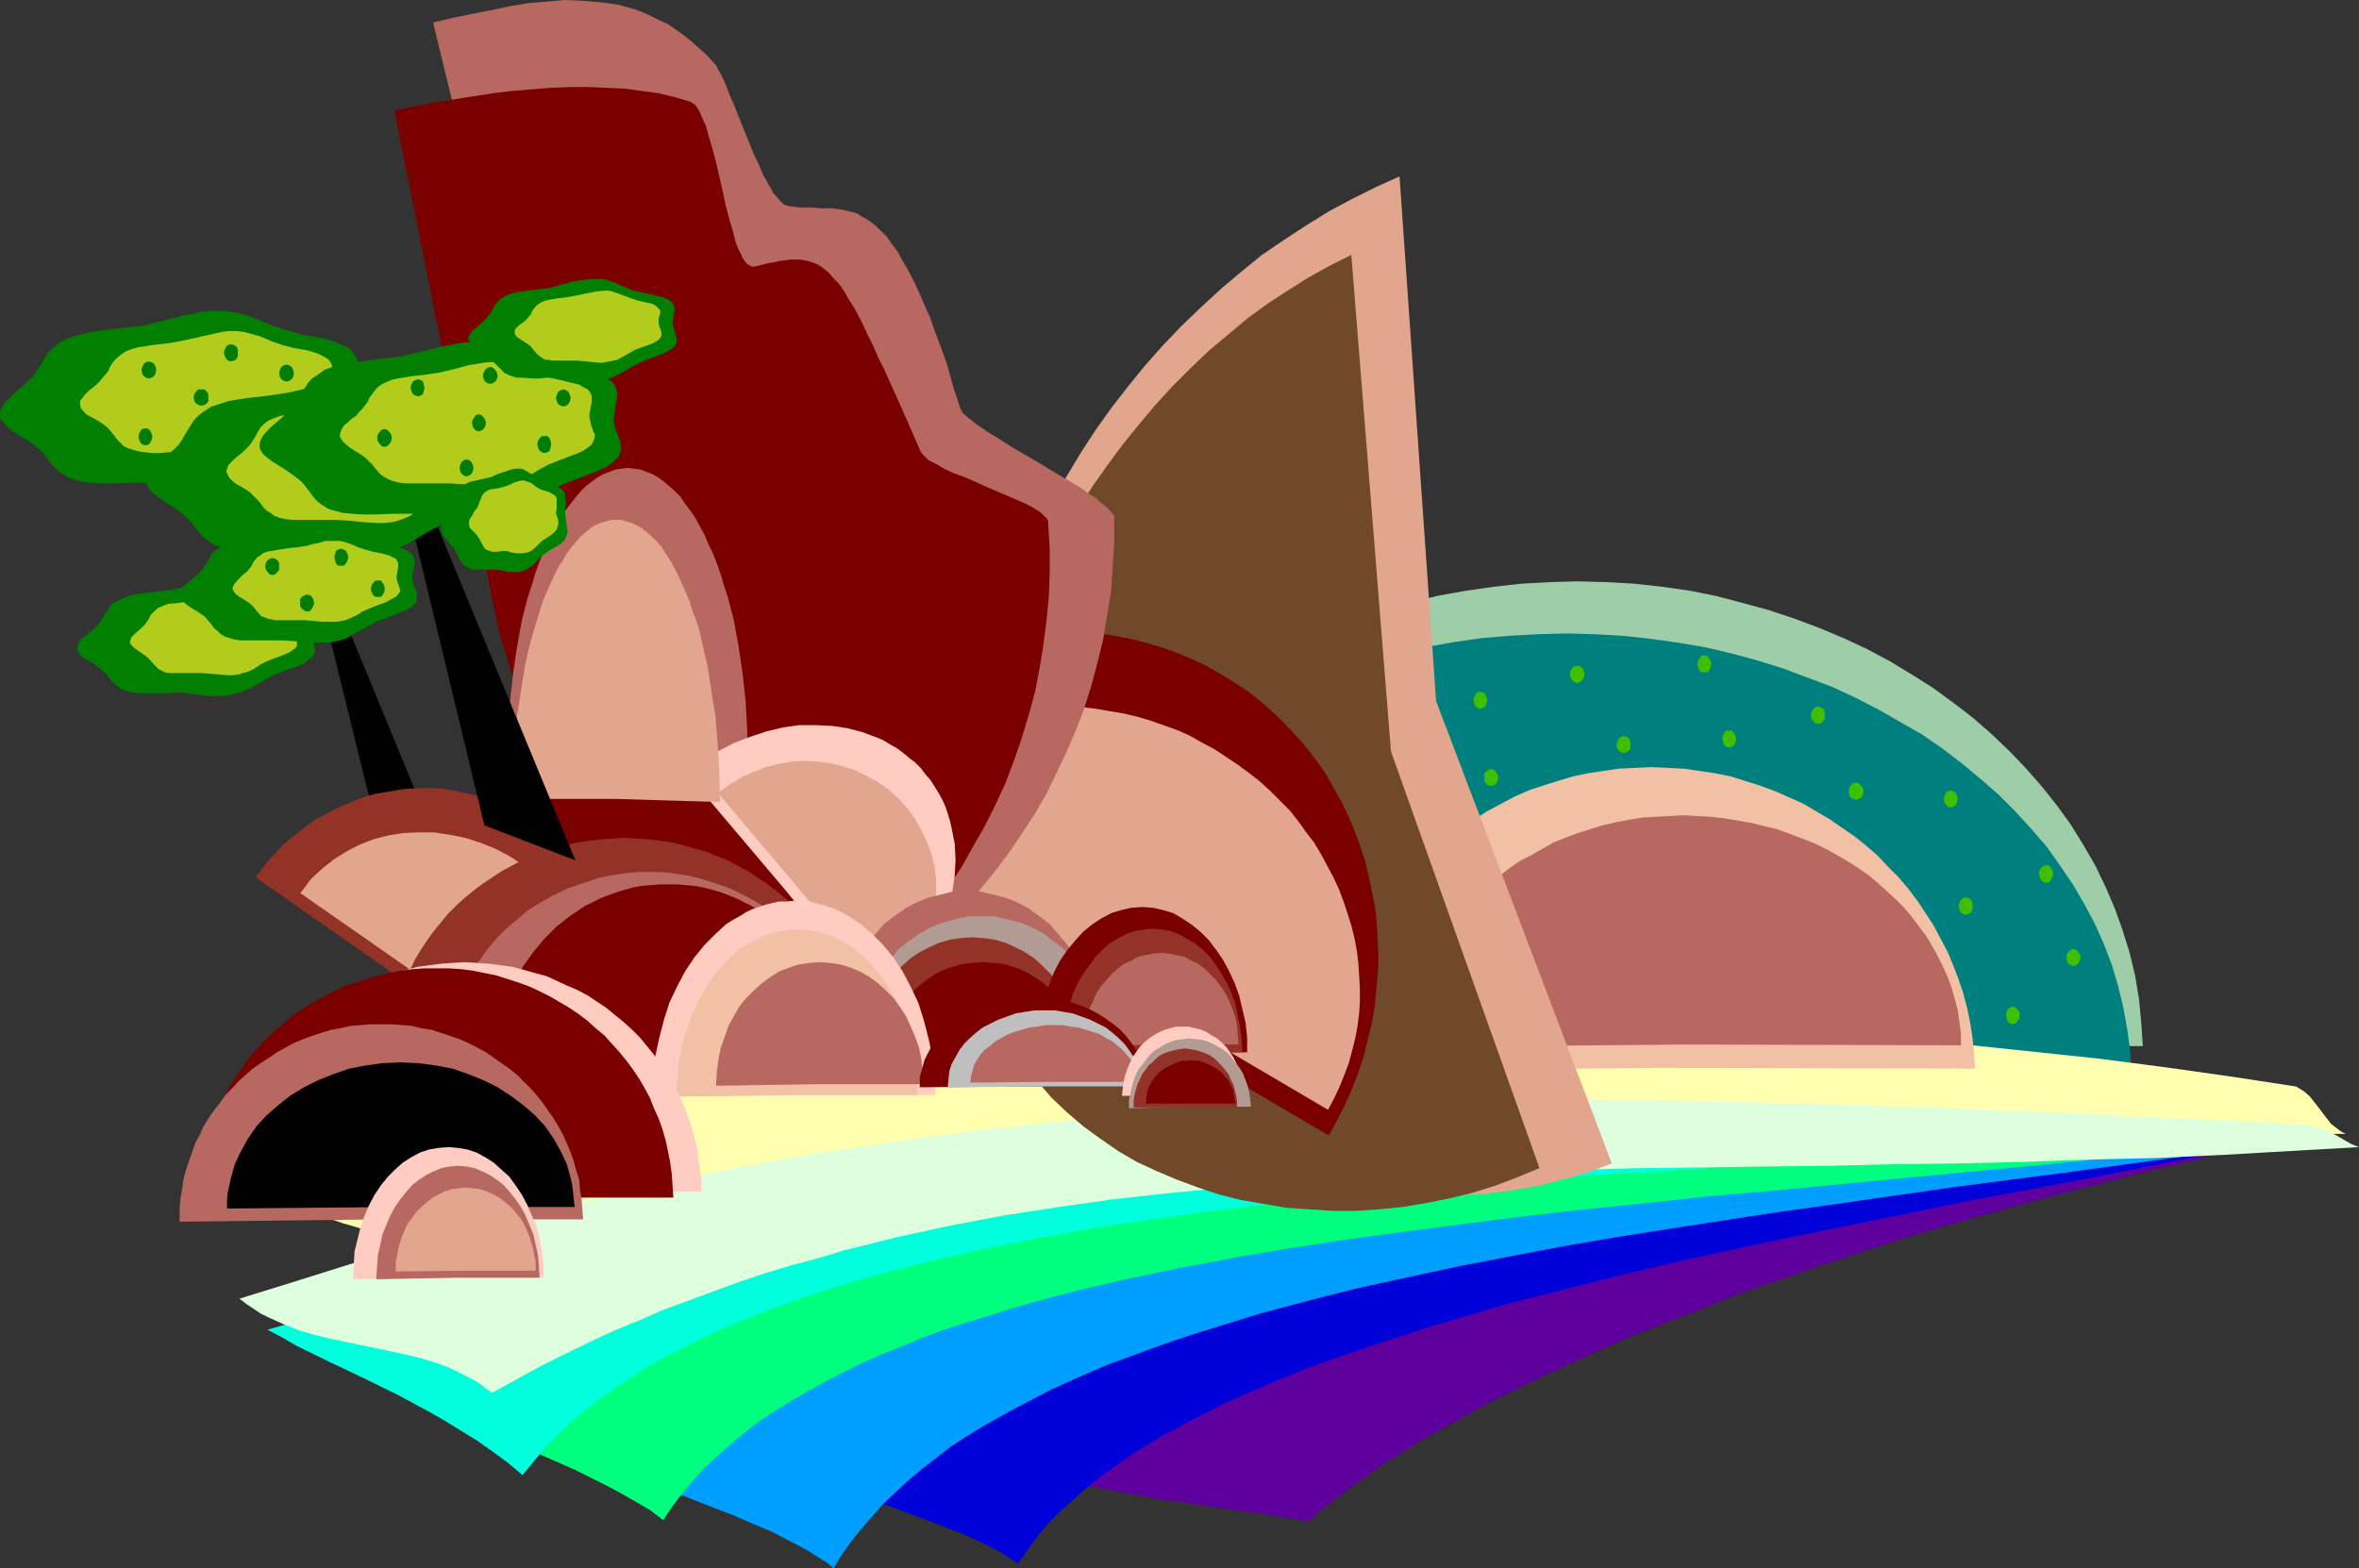
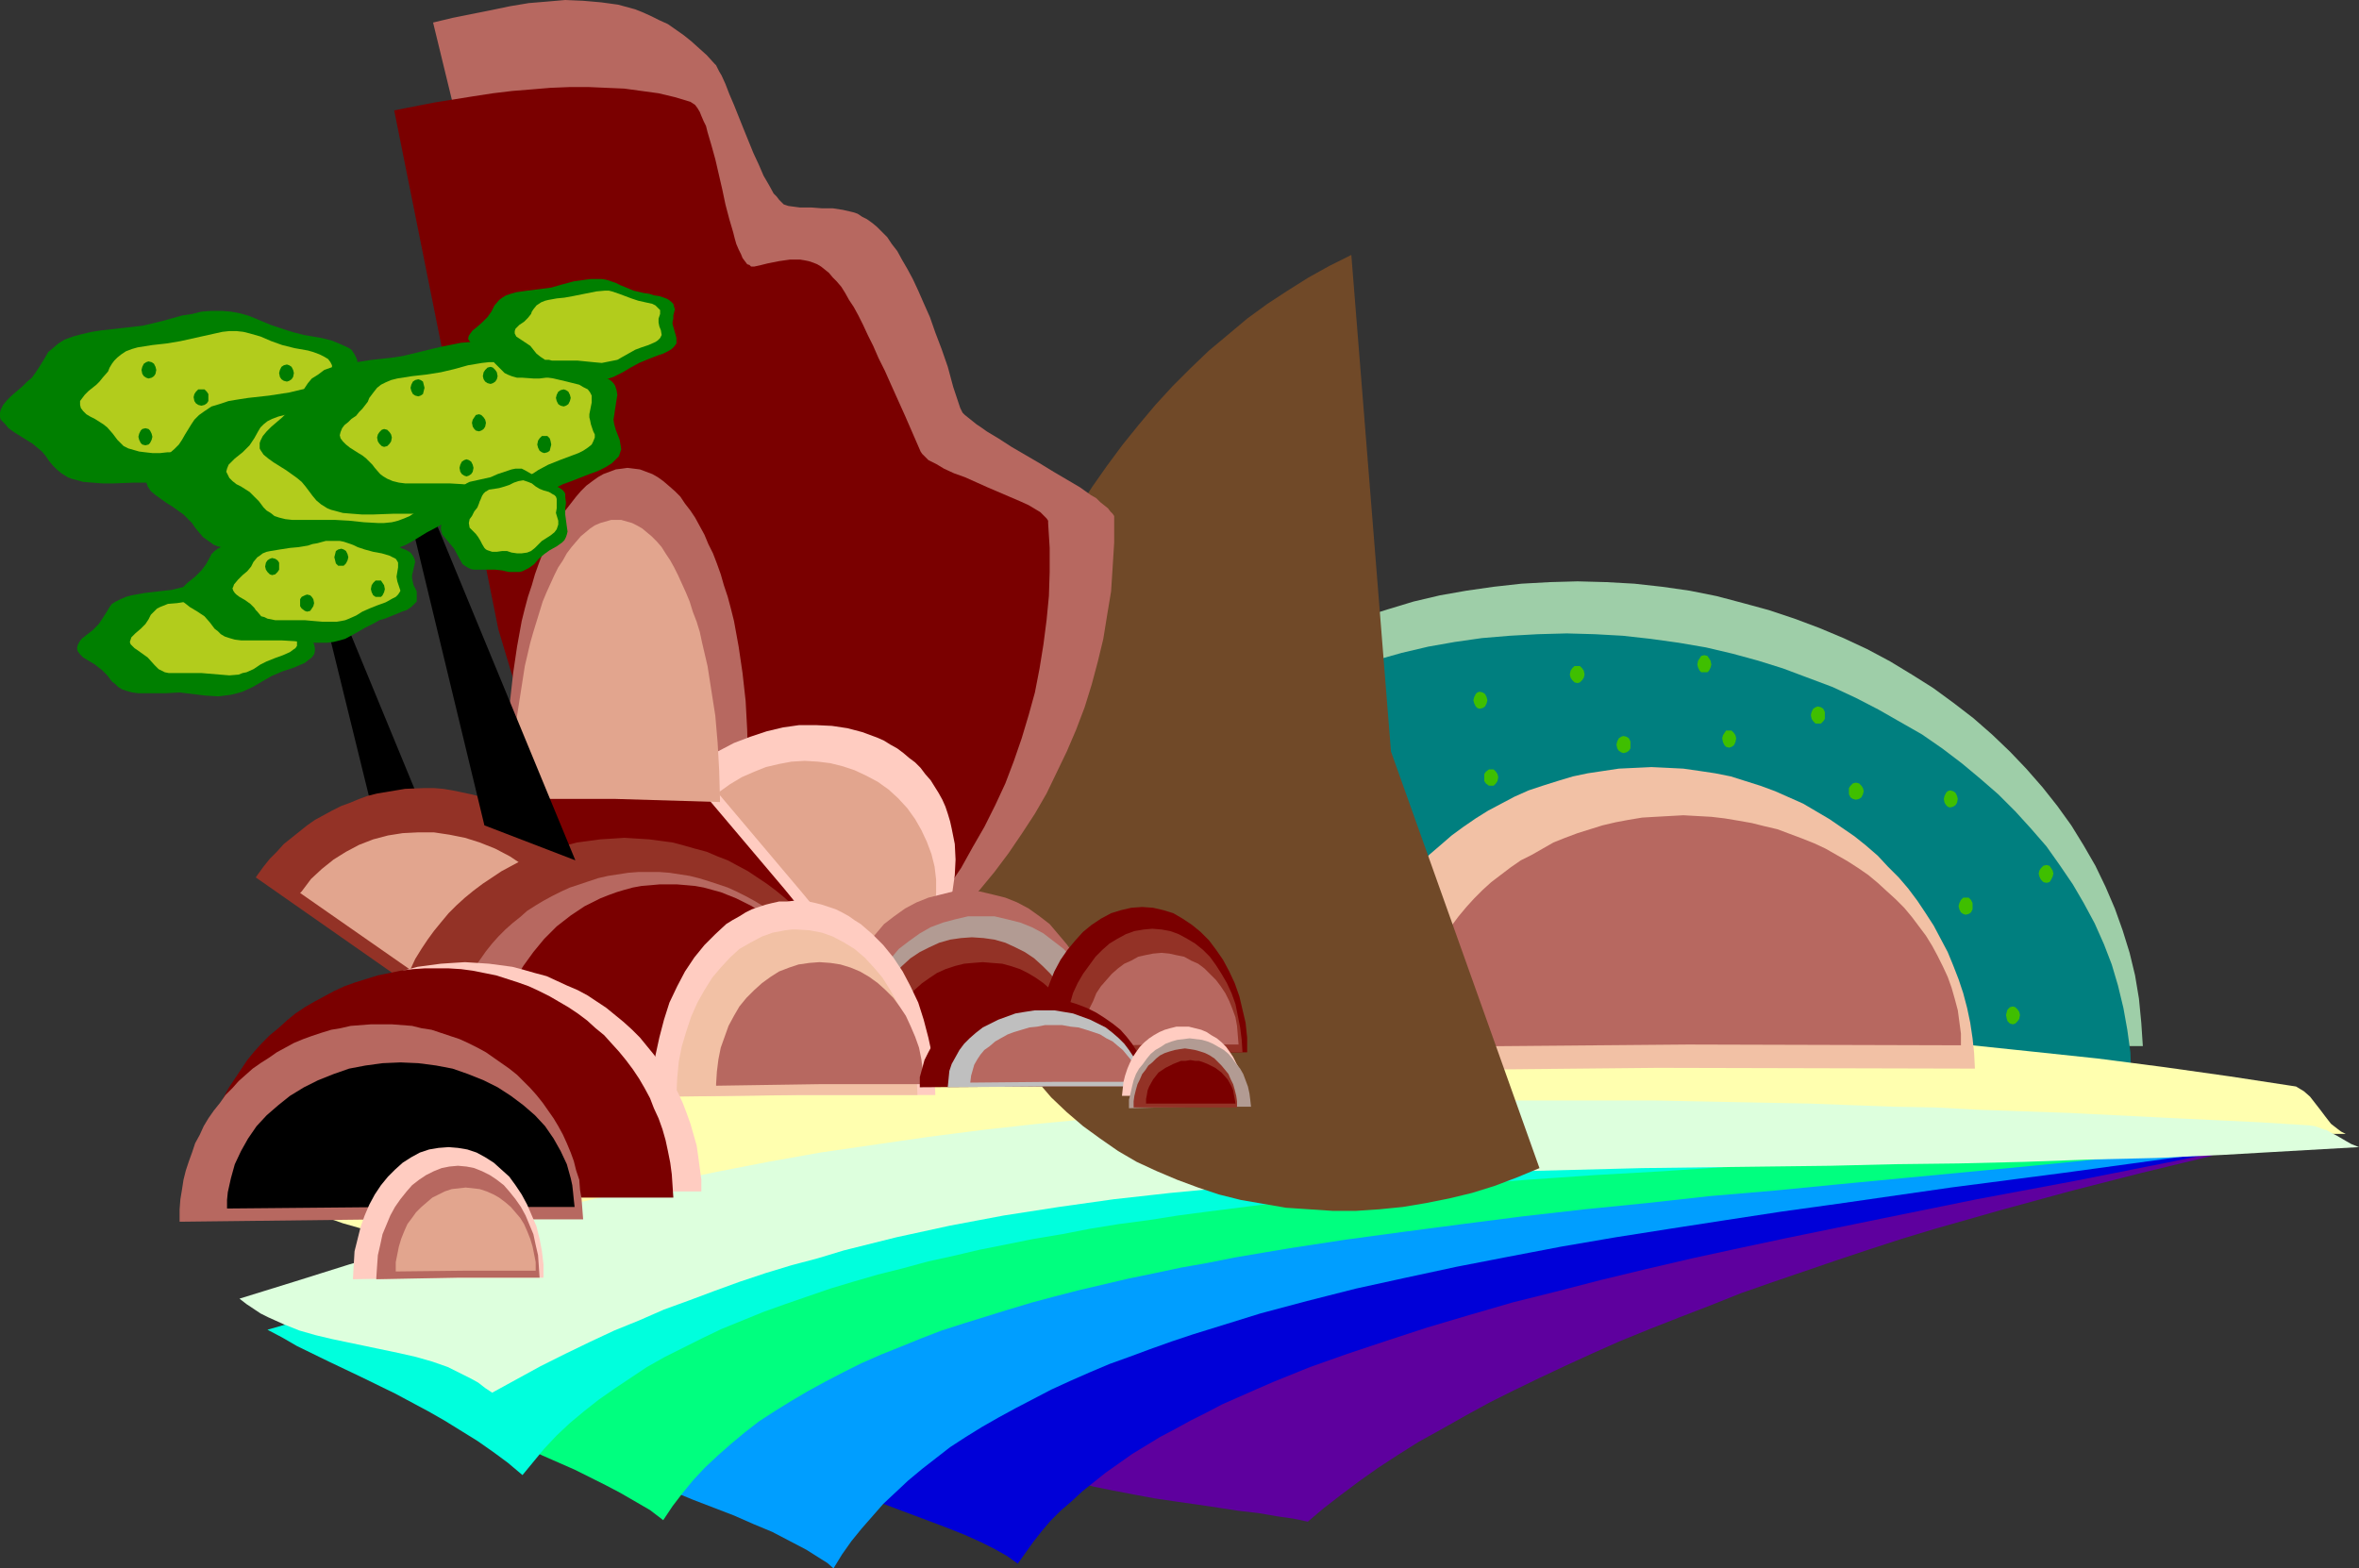
<svg xmlns="http://www.w3.org/2000/svg" xmlns:ns1="http://sodipodi.sourceforge.net/DTD/sodipodi-0.dtd" xmlns:ns2="http://www.inkscape.org/namespaces/inkscape" version="1.0" width="129.724mm" height="86.259mm" id="svg95" ns1:docname="Beach Scene 12.wmf">
  <rect width="100%" height="100%" fill="#333333" stroke="none" />
  <ns1:namedview id="namedview95" pagecolor="#ffffff" bordercolor="#000000" borderopacity="0.25" ns2:showpageshadow="2" ns2:pageopacity="0.0" ns2:pagecheckerboard="0" ns2:deskcolor="#d1d1d1" ns2:document-units="mm" />
  <defs id="defs1">
    <pattern id="WMFhbasepattern" patternUnits="userSpaceOnUse" width="6" height="6" x="0" y="0" />
  </defs>
  <path style="fill:#9ecea8;fill-opacity:1;fill-rule:evenodd;stroke:none" d="m 329.987,217.293 -115.382,0.808 v -1.131 -4.847 l 0.323,-5.008 0.646,-4.685 0.97,-4.847 1.131,-4.685 1.454,-4.524 1.778,-4.362 1.939,-4.524 2.262,-4.2 2.424,-4.039 2.747,-4.039 2.909,-3.877 3.232,-3.877 3.232,-3.554 3.555,-3.554 3.878,-3.393 3.878,-3.07 4.202,-3.07 4.202,-2.908 4.525,-2.746 4.686,-2.423 4.686,-2.423 4.848,-2.1 5.171,-1.939 5.171,-1.616 5.333,-1.616 5.494,-1.292 5.494,-0.969 5.656,-0.808 5.818,-0.646 5.818,-0.323 5.818,-0.162 5.979,0.162 5.818,0.323 5.818,0.646 5.656,0.808 5.656,1.131 5.494,1.454 5.333,1.454 5.333,1.777 5.171,1.939 5.01,2.1 4.848,2.262 4.848,2.585 4.525,2.746 4.363,2.746 4.202,3.07 4.202,3.231 3.878,3.393 3.717,3.554 3.394,3.554 3.394,3.877 3.07,3.877 2.909,4.039 2.586,4.2 2.424,4.2 2.101,4.362 1.939,4.524 1.616,4.524 1.454,4.685 1.131,4.685 0.808,4.847 0.485,5.008 0.323,4.847 z" id="path1" />
  <path style="fill:#007f7f;fill-opacity:1;fill-rule:evenodd;stroke:none" d="m 327.563,223.109 -115.382,0.969 v -1.131 l 0.162,-4.685 0.162,-4.685 0.646,-4.524 0.97,-4.524 1.131,-4.362 1.616,-4.362 1.616,-4.2 2.101,-4.2 2.101,-4.039 2.424,-3.877 2.747,-3.877 2.909,-3.716 3.232,-3.554 3.394,-3.554 3.555,-3.231 3.717,-3.231 3.878,-3.07 4.202,-2.746 4.202,-2.746 4.525,-2.585 4.686,-2.262 4.686,-2.262 5.01,-2.1 5.01,-1.777 5.333,-1.616 5.171,-1.454 5.494,-1.292 5.494,-0.969 5.656,-0.808 5.818,-0.485 5.818,-0.323 5.979,-0.162 5.818,0.162 5.818,0.323 5.818,0.646 5.818,0.808 5.656,0.969 5.494,1.292 5.333,1.454 5.171,1.616 5.171,1.939 5.171,1.939 4.848,2.262 4.686,2.423 4.525,2.585 4.525,2.585 4.202,2.908 4.04,3.07 3.878,3.231 3.717,3.231 3.555,3.554 3.232,3.554 3.232,3.716 2.747,3.877 2.747,4.039 2.262,3.877 2.262,4.2 1.939,4.362 1.616,4.2 1.293,4.362 1.131,4.685 0.808,4.524 0.646,4.685 0.162,4.524 z" id="path2" />
  <path style="fill:#ffffaf;fill-opacity:1;fill-rule:evenodd;stroke:none" d="m 477.204,225.855 -13.736,-2.1 -13.736,-1.939 -13.736,-1.777 -13.736,-1.454 -13.898,-1.454 -13.898,-1.131 -13.736,-1.131 -13.898,-0.969 -13.898,-0.646 -13.736,-0.646 -13.898,-0.323 -13.736,-0.162 h -13.736 l -13.574,0.162 -13.736,0.323 -13.574,0.485 -13.413,0.646 -13.413,0.969 -13.251,0.969 -13.251,1.131 -13.09,1.454 -12.928,1.616 -12.928,1.777 -12.766,1.939 -12.605,2.1 -12.282,2.423 -12.282,2.585 -12.12,2.585 -11.958,2.908 -11.797,3.07 -11.635,3.231 -11.312,3.554 1.293,1.131 1.454,1.131 1.454,0.969 1.616,0.969 3.07,1.454 3.232,1.454 3.232,1.131 3.394,0.969 6.949,1.777 6.949,1.777 3.394,0.969 3.394,1.131 3.232,1.454 3.07,1.616 1.454,0.969 1.616,0.969 1.454,1.131 1.293,1.131 10.342,-4.2 10.504,-3.877 10.342,-3.554 10.504,-3.231 10.504,-2.746 10.666,-2.746 10.666,-2.262 10.666,-2.1 10.989,-1.777 10.827,-1.616 10.989,-1.454 11.15,-1.131 11.312,-0.969 11.312,-0.808 11.474,-0.646 11.635,-0.485 11.635,-0.485 11.797,-0.162 12.12,-0.162 h 12.12 12.282 l 12.282,0.162 12.605,0.162 12.766,0.162 12.928,0.323 13.09,0.162 13.251,0.323 13.574,0.162 13.574,0.162 13.898,0.162 13.898,0.162 h 14.382 l -0.97,-0.485 -0.646,-0.485 -1.454,-1.131 -1.131,-1.454 -0.97,-1.292 -1.131,-1.454 -1.131,-1.454 -1.293,-1.131 -0.808,-0.485 z" id="path3" />
  <path style="fill:#000000;fill-opacity:1;fill-rule:evenodd;stroke:none" d="m 69.165,122.782 -2.909,0.323 11.797,47.982 13.09,5.008 z" id="path4" />
  <path style="fill:#f2c1a5;fill-opacity:1;fill-rule:evenodd;stroke:none" d="m 344.531,221.978 -65.933,0.646 v -0.646 -3.231 l 0.162,-3.07 0.485,-3.231 0.485,-3.07 0.646,-2.908 0.808,-3.07 0.97,-2.908 1.131,-2.908 1.293,-2.746 1.454,-2.585 1.454,-2.585 1.778,-2.585 1.778,-2.423 1.778,-2.423 2.101,-2.262 2.101,-2.262 2.262,-1.939 2.424,-2.1 2.424,-1.777 2.586,-1.777 2.586,-1.616 2.747,-1.454 2.747,-1.454 2.909,-1.292 2.909,-0.969 3.07,-0.969 3.232,-0.969 3.07,-0.646 3.232,-0.485 3.232,-0.485 3.394,-0.162 3.394,-0.162 3.394,0.162 3.232,0.162 3.394,0.485 3.232,0.485 3.232,0.646 3.07,0.969 3.07,0.969 3.07,1.131 2.909,1.292 2.909,1.292 2.747,1.616 2.747,1.616 2.586,1.777 2.586,1.777 2.424,1.939 2.424,2.1 2.101,2.262 2.262,2.262 1.939,2.262 1.939,2.585 1.616,2.423 1.778,2.746 1.454,2.746 1.454,2.746 1.131,2.746 1.131,2.908 0.97,2.908 0.808,3.07 0.646,3.07 0.485,3.231 0.323,3.07 0.162,3.231 z" id="path5" />
  <path style="fill:#b76860;fill-opacity:1;fill-rule:evenodd;stroke:none" d="m 350.833,217.131 -56.883,0.485 v -0.646 -2.423 l 0.162,-2.423 0.323,-2.262 0.485,-2.423 0.646,-2.262 0.646,-2.262 0.97,-2.262 0.97,-2.1 0.97,-2.1 1.293,-2.1 1.293,-1.939 1.454,-1.939 1.616,-1.939 1.616,-1.777 1.778,-1.777 1.778,-1.616 4.04,-3.07 2.101,-1.454 2.262,-1.131 2.262,-1.292 2.262,-1.292 2.424,-0.969 2.586,-0.969 2.586,-0.808 2.586,-0.808 2.747,-0.646 2.586,-0.485 2.909,-0.485 2.747,-0.162 2.909,-0.162 2.909,-0.162 2.909,0.162 2.909,0.162 2.747,0.323 2.909,0.485 2.747,0.485 2.586,0.646 2.747,0.646 2.586,0.969 2.586,0.969 2.424,0.969 2.424,1.131 2.262,1.292 2.262,1.292 2.262,1.454 2.101,1.454 1.939,1.616 1.939,1.777 1.778,1.616 1.778,1.777 1.616,1.939 2.909,3.877 1.293,2.1 1.131,2.1 1.131,2.262 0.97,2.1 0.808,2.262 0.646,2.262 0.646,2.423 0.323,2.423 0.323,2.423 v 2.423 z" id="path6" />
  <path style="fill:#5e009e;fill-opacity:1;fill-rule:evenodd;stroke:none" d="m 452.318,238.457 -6.949,0.646 -6.949,0.646 -7.272,0.969 -7.272,0.969 -7.595,0.808 -7.595,1.292 -7.757,1.131 -7.918,1.292 -7.918,1.292 -8.08,1.454 -8.08,1.616 -8.08,1.616 -16.322,3.554 -8.08,1.939 -8.08,1.939 -8.242,2.1 -7.918,2.262 -7.918,2.1 -8.08,2.423 -7.757,2.423 -7.595,2.585 -7.595,2.585 -7.434,2.746 -7.272,2.746 -7.11,2.908 -6.787,2.908 -6.626,3.07 -6.464,3.231 -6.302,3.231 -5.979,3.231 -5.656,3.393 0.808,0.646 0.808,0.646 1.131,0.646 1.293,0.485 1.293,0.646 1.454,0.485 1.616,0.485 1.778,0.485 3.555,0.969 4.04,0.808 4.202,0.808 4.363,0.808 4.363,0.646 4.525,0.646 4.363,0.646 4.202,0.646 4.202,0.485 3.717,0.646 3.394,0.485 1.616,0.323 1.454,0.323 3.232,-2.746 3.555,-2.746 3.878,-2.908 3.878,-2.746 4.202,-2.746 4.363,-2.746 4.686,-2.585 4.848,-2.746 5.01,-2.746 5.171,-2.585 5.333,-2.585 5.494,-2.585 5.656,-2.585 5.818,-2.585 5.979,-2.423 6.141,-2.423 6.302,-2.423 6.464,-2.585 6.464,-2.262 6.626,-2.262 6.626,-2.262 6.787,-2.262 6.949,-2.262 6.949,-2.1 14.221,-4.039 14.221,-3.877 14.544,-3.716 14.706,-3.554 -3.878,-0.808 z" id="path7" />
  <path style="fill:#0000d8;fill-opacity:1;fill-rule:evenodd;stroke:none" d="m 459.267,234.579 -9.05,0.485 -9.05,0.485 -9.373,0.646 -9.373,0.808 -9.534,0.808 -9.696,0.808 -9.534,0.969 -9.696,1.131 -9.858,1.292 -9.858,1.131 -9.858,1.454 -9.858,1.454 -9.858,1.616 -9.858,1.777 -9.858,1.777 -9.696,2.1 -9.858,1.939 -9.696,2.262 -9.534,2.262 -9.696,2.585 -9.373,2.585 -9.373,2.746 -9.211,2.746 -9.211,3.07 -9.05,3.07 -8.888,3.231 -8.565,3.554 -8.565,3.554 -8.403,3.716 -8.08,3.716 -7.918,4.2 -7.757,4.039 2.262,1.616 2.586,1.454 2.909,1.454 3.232,1.454 3.232,1.292 3.394,1.292 14.221,5.331 3.394,1.292 3.232,1.292 3.232,1.454 2.909,1.454 2.586,1.454 2.262,1.616 1.616,-2.262 1.616,-2.262 1.778,-2.262 1.778,-2.1 2.101,-2.1 2.262,-1.939 2.262,-2.1 2.424,-1.939 2.424,-1.939 2.747,-1.939 2.747,-1.939 2.909,-1.777 2.909,-1.777 3.07,-1.616 3.232,-1.777 3.232,-1.616 3.394,-1.777 6.949,-3.07 3.717,-1.616 7.595,-3.07 7.757,-2.746 8.242,-2.746 8.403,-2.746 8.726,-2.585 8.888,-2.585 9.05,-2.262 9.373,-2.423 9.373,-2.262 9.696,-2.262 9.696,-2.1 9.858,-2.1 19.715,-4.039 19.877,-4.039 19.877,-3.716 19.554,-3.877 9.534,-1.939 9.534,-2.1 -5.01,-1.454 z" id="path8" />
  <path style="fill:#009eff;fill-opacity:1;fill-rule:evenodd;stroke:none" d="m 463.791,233.287 -10.827,0.162 -10.827,0.162 -10.989,0.323 -11.15,0.323 -11.15,0.485 -11.312,0.485 -11.312,0.646 -11.312,0.808 -11.312,0.808 -11.474,0.969 -11.474,0.969 -11.474,1.292 -11.474,1.292 -11.312,1.454 -11.474,1.616 -11.312,1.616 -11.312,1.939 -11.312,1.939 -11.15,2.262 -11.15,2.262 -10.989,2.423 -10.989,2.746 -10.827,2.908 -10.666,2.908 -10.504,3.231 -10.504,3.393 -10.342,3.716 -10.019,3.716 -9.858,4.039 -9.858,4.2 -9.534,4.362 -9.373,4.685 1.293,0.969 1.293,1.131 3.07,1.777 3.394,1.777 3.717,1.777 3.878,1.777 4.04,1.777 8.242,3.393 8.403,3.231 4.04,1.777 3.878,1.616 3.717,1.939 3.394,1.777 3.07,1.939 1.293,0.808 1.293,1.131 1.778,-2.908 1.939,-2.746 2.101,-2.585 2.262,-2.585 2.262,-2.585 2.586,-2.423 2.586,-2.423 2.909,-2.423 2.909,-2.262 2.909,-2.262 3.232,-2.1 3.394,-2.1 3.394,-1.939 3.555,-1.939 3.717,-1.939 3.717,-1.939 3.878,-1.777 4.04,-1.777 4.202,-1.777 4.04,-1.454 4.363,-1.616 4.525,-1.616 4.363,-1.454 4.686,-1.454 4.686,-1.454 4.686,-1.454 9.696,-2.585 10.181,-2.585 10.342,-2.262 10.504,-2.262 10.827,-2.1 10.989,-2.1 11.312,-1.939 11.312,-1.777 11.474,-1.777 11.635,-1.777 11.635,-1.616 23.594,-3.393 23.594,-3.07 23.594,-3.231 11.635,-1.616 11.474,-1.777 -5.979,-1.939 z" id="path9" />
  <path style="fill:#00ff7f;fill-opacity:1;fill-rule:evenodd;stroke:none" d="m 462.014,237.487 -24.402,-0.162 h -24.563 l -24.402,0.323 -24.24,0.485 -12.12,0.485 -12.12,0.485 -11.958,0.646 -11.958,0.646 -11.958,0.969 -11.958,0.969 -11.958,0.969 -11.797,1.292 -11.797,1.292 -11.797,1.616 -11.635,1.777 -11.635,1.777 -11.635,2.1 -11.474,2.262 -11.474,2.423 -11.312,2.585 -11.312,2.746 -11.15,3.07 -11.15,3.231 -11.15,3.393 -10.989,3.716 -10.827,3.877 -10.827,4.2 -10.666,4.524 2.747,1.939 2.909,1.939 3.07,1.616 3.232,1.777 6.464,3.07 6.626,3.07 6.626,2.908 6.464,3.231 3.07,1.616 3.07,1.777 3.07,1.777 2.747,2.1 1.939,-2.908 2.101,-2.746 2.262,-2.746 2.424,-2.585 2.586,-2.423 2.747,-2.423 2.909,-2.423 2.909,-2.262 3.232,-2.1 3.394,-2.1 3.555,-2.1 3.555,-1.939 3.717,-1.939 3.878,-1.939 4.04,-1.777 4.04,-1.616 4.363,-1.777 4.202,-1.616 4.525,-1.454 4.686,-1.454 4.686,-1.454 4.848,-1.454 4.848,-1.292 5.01,-1.292 10.342,-2.423 5.494,-1.131 5.333,-1.131 5.494,-0.969 5.656,-1.131 11.474,-1.939 11.635,-1.777 11.958,-1.616 12.282,-1.616 12.605,-1.616 12.766,-1.454 12.928,-1.292 13.09,-1.454 13.251,-1.131 13.251,-1.292 13.413,-1.292 27.149,-2.585 27.31,-2.746 13.574,-1.454 13.574,-1.616 -0.808,-0.162 h -0.97 -1.778 l -1.939,0.323 -1.939,0.323 -1.939,0.485 -1.939,0.323 h -1.778 l -0.97,-0.162 z" id="path10" />
  <path style="fill:#00ffdd;fill-opacity:1;fill-rule:evenodd;stroke:none" d="m 463.791,236.195 -13.251,-0.646 -13.251,-0.646 -13.251,-0.485 -13.09,-0.323 -13.09,-0.162 -13.09,-0.162 h -13.09 l -13.09,0.162 -12.928,0.162 -13.09,0.323 -12.928,0.485 -12.928,0.646 -12.928,0.646 -12.766,0.808 -12.928,0.969 -12.766,1.131 -12.766,1.292 -12.605,1.292 -12.766,1.616 -12.605,1.616 -12.605,1.777 -12.605,1.939 -12.605,2.1 -12.443,2.262 -12.443,2.423 -12.443,2.423 -12.443,2.746 -12.282,2.746 -12.443,3.07 -12.282,3.231 -12.12,3.231 -12.282,3.554 3.07,1.616 3.07,1.777 6.626,3.231 6.787,3.231 6.949,3.393 6.949,3.716 3.394,1.939 3.394,2.1 3.394,2.1 3.232,2.262 3.07,2.262 3.07,2.585 2.262,-2.746 2.262,-2.746 2.586,-2.746 2.747,-2.585 2.909,-2.423 3.07,-2.423 3.232,-2.262 3.394,-2.262 3.394,-2.262 3.717,-2.1 3.878,-1.939 3.878,-1.939 4.04,-1.939 4.363,-1.777 4.363,-1.777 4.525,-1.616 4.686,-1.616 4.686,-1.616 4.848,-1.454 5.01,-1.454 5.171,-1.292 5.333,-1.454 5.171,-1.131 5.494,-1.292 5.656,-1.131 5.656,-1.131 5.818,-0.969 5.818,-1.131 5.979,-0.969 6.141,-0.808 6.141,-0.969 6.141,-0.808 12.766,-1.616 12.928,-1.454 13.413,-1.292 13.574,-1.131 13.736,-1.131 14.059,-0.969 14.221,-0.808 14.382,-0.969 14.382,-0.808 14.706,-0.646 29.411,-1.616 29.734,-1.454 29.734,-1.454 -1.778,-0.323 -1.778,-0.162 -1.778,0.162 -3.555,0.323 -1.778,0.162 -1.778,-0.162 z" id="path11" />
  <path style="fill:#ddffdd;fill-opacity:1;fill-rule:evenodd;stroke:none" d="m 479.951,233.933 -10.342,-0.646 -10.181,-0.485 -10.019,-0.485 -9.696,-0.485 -9.696,-0.485 -9.373,-0.323 -9.211,-0.323 -9.05,-0.485 -8.888,-0.162 -8.726,-0.323 -8.565,-0.323 -8.242,-0.162 -8.242,-0.162 -8.08,-0.162 -7.918,-0.162 h -7.918 -7.595 -7.434 -7.434 -7.272 l -7.11,0.162 -6.949,0.162 -6.787,0.162 -6.787,0.162 -6.787,0.323 -6.464,0.323 -6.464,0.323 -6.464,0.323 -6.302,0.323 -6.141,0.485 -12.12,0.969 -11.958,1.131 -11.635,1.292 -11.312,1.454 -11.15,1.616 -11.15,1.616 -10.827,1.939 -10.827,2.1 -10.827,2.262 -10.666,2.423 -10.827,2.585 -10.827,2.746 -10.827,2.908 -11.15,3.07 -11.15,3.231 -11.312,3.554 -11.474,3.554 1.454,1.131 1.454,0.969 1.454,0.969 1.616,0.808 3.232,1.454 3.232,1.292 3.394,0.969 3.394,0.808 6.949,1.454 6.949,1.454 3.555,0.808 3.394,0.969 3.232,1.131 3.232,1.616 1.616,0.808 1.454,0.808 1.454,1.131 1.454,0.969 5.01,-2.746 5.01,-2.746 5.171,-2.585 5.01,-2.423 5.171,-2.423 5.171,-2.1 5.171,-2.262 5.333,-1.939 5.171,-1.939 5.333,-1.939 5.333,-1.777 5.333,-1.616 5.494,-1.454 5.333,-1.616 10.989,-2.746 11.15,-2.423 11.15,-2.1 11.474,-1.777 11.474,-1.616 11.635,-1.292 11.797,-1.131 11.958,-1.131 12.12,-0.646 12.12,-0.646 12.443,-0.646 12.443,-0.323 12.605,-0.323 12.605,-0.323 12.928,-0.162 12.928,-0.162 13.251,-0.162 13.251,-0.323 13.413,-0.162 13.574,-0.323 13.574,-0.485 13.898,-0.323 13.898,-0.646 14.059,-0.808 14.221,-0.808 -0.808,-0.323 -0.808,-0.323 -1.131,-0.646 -1.939,-1.131 -0.97,-0.485 -1.131,-0.646 -0.646,-0.162 -0.808,-0.323 -0.97,-0.323 z" id="path12" />
-   <path style="fill:#e2a58e;fill-opacity:1;fill-rule:evenodd;stroke:none" d="m 298.475,145.723 -7.595,-109.05 -5.01,2.262 -4.848,2.423 -4.848,2.585 -4.686,2.908 -4.686,3.07 -4.525,3.07 -4.363,3.554 -4.202,3.554 -4.04,3.716 -4.04,3.877 -3.878,4.039 -3.717,4.2 -3.555,4.362 -3.394,4.362 -3.232,4.524 -3.07,4.685 -2.909,4.847 -2.747,4.685 -2.424,4.847 -2.424,5.008 -2.101,5.008 -1.939,5.008 -1.778,5.17 -1.454,5.17 -1.293,5.008 -1.131,5.17 -0.808,5.17 -0.646,5.17 -0.323,5.17 -0.162,5.008 0.162,5.008 0.323,5.17 0.323,2.423 0.323,2.585 0.485,2.423 0.646,2.423 0.646,2.262 0.808,2.423 0.808,2.262 0.97,2.262 2.101,4.524 2.424,4.362 2.747,4.2 3.07,4.039 3.232,3.877 3.555,3.716 3.878,3.554 3.878,3.393 4.202,3.07 4.363,3.07 4.686,2.746 4.686,2.585 4.848,2.262 5.01,2.1 5.01,1.777 5.171,1.616 5.333,1.292 5.333,1.131 5.333,0.808 5.494,0.646 5.333,0.162 h 5.494 l 5.333,-0.323 5.333,-0.646 5.494,-0.969 5.171,-1.292 5.171,-1.454 2.586,-0.969 2.586,-0.969 z" id="path13" />
  <path style="fill:#704928;fill-opacity:1;fill-rule:evenodd;stroke:none" d="m 289.102,156.225 -8.242,-103.234 -4.525,2.262 -4.363,2.423 -4.363,2.746 -4.202,2.746 -4.202,3.07 -4.04,3.393 -3.878,3.231 -3.878,3.716 -3.717,3.716 -3.555,3.877 -3.394,4.039 -3.394,4.2 -3.232,4.362 -3.07,4.362 -2.909,4.524 -2.747,4.685 -2.586,4.847 -2.424,4.685 -2.262,4.847 -2.101,5.008 -1.939,5.008 -1.778,5.008 -1.616,5.17 -1.293,5.17 -1.131,5.008 -0.97,5.17 -0.808,5.17 -0.646,5.17 -0.323,5.17 v 5.008 5.17 l 0.323,5.008 0.323,2.423 0.323,2.423 0.485,2.423 0.485,2.423 0.646,2.262 0.646,2.262 0.808,2.1 0.808,2.262 1.939,4.039 2.101,3.877 2.424,3.716 2.747,3.554 2.909,3.393 3.232,3.07 3.394,2.908 3.555,2.585 3.717,2.585 3.878,2.262 4.202,1.939 4.202,1.777 4.363,1.616 4.363,1.454 4.525,1.131 4.686,0.808 4.686,0.808 4.848,0.323 4.848,0.323 h 4.848 l 4.848,-0.323 4.848,-0.485 4.848,-0.808 4.848,-0.969 4.686,-1.131 4.686,-1.454 4.686,-1.777 4.686,-1.939 z" id="path14" />
-   <path style="fill:#7a0000;fill-opacity:1;fill-rule:evenodd;stroke:none" d="m 217.837,201.783 -58.984,-33.604 0.485,-0.646 1.939,-3.231 1.939,-2.908 2.262,-2.908 2.262,-2.746 2.424,-2.585 2.586,-2.423 2.586,-2.262 2.586,-2.262 2.747,-1.939 2.909,-1.939 2.909,-1.777 3.07,-1.616 3.07,-1.454 3.07,-1.292 3.07,-1.131 3.232,-1.131 3.232,-0.808 3.232,-0.646 3.232,-0.485 3.394,-0.485 3.232,-0.162 h 3.394 3.394 l 3.232,0.323 3.232,0.485 3.394,0.646 3.232,0.808 3.232,0.969 3.232,1.131 3.07,1.292 3.07,1.454 3.07,1.777 2.909,1.777 2.909,1.939 2.586,2.1 2.586,2.262 2.424,2.423 2.262,2.423 2.262,2.585 1.939,2.585 1.939,2.746 1.616,2.908 1.616,2.908 1.454,3.07 1.293,3.07 1.131,3.07 0.97,3.07 0.808,3.393 0.646,3.231 0.646,3.231 0.323,3.393 0.162,3.393 0.162,3.393 -0.162,3.393 -0.323,3.393 -0.323,3.393 -0.646,3.554 -0.808,3.231 -0.808,3.393 -1.131,3.393 -1.293,3.393 -1.454,3.231 -1.616,3.231 -1.778,3.231 z" id="path15" />
-   <path style="fill:#e2a58e;fill-opacity:1;fill-rule:evenodd;stroke:none" d="m 225.755,201.137 -50.742,-28.919 0.323,-0.646 1.454,-2.262 1.454,-2.1 1.778,-2.1 1.616,-2.1 1.939,-1.777 1.939,-1.777 1.939,-1.616 2.101,-1.616 2.262,-1.454 2.262,-1.292 2.424,-1.131 2.262,-1.131 2.586,-0.969 2.424,-0.808 2.586,-0.646 2.586,-0.646 2.747,-0.485 2.586,-0.323 2.747,-0.323 h 2.586 2.747 2.747 l 2.747,0.323 2.747,0.485 2.909,0.485 2.747,0.646 2.747,0.808 2.747,0.969 2.747,0.969 2.586,1.131 2.586,1.454 2.747,1.454 2.424,1.616 2.424,1.616 2.424,1.777 2.262,1.777 2.101,1.939 2.101,2.1 1.939,1.939 1.778,2.262 1.616,2.262 1.616,2.1 1.454,2.423 1.293,2.423 1.293,2.423 1.131,2.423 0.97,2.585 0.808,2.423 0.808,2.585 0.646,2.585 0.485,2.585 0.323,2.585 0.162,2.585 0.162,2.746 v 2.585 l -0.162,2.585 -0.323,2.585 -0.485,2.585 -0.646,2.585 -0.646,2.423 -0.97,2.585 -0.97,2.423 -1.131,2.423 -1.293,2.423 z" id="path16" />
  <path style="fill:#b76860;fill-opacity:1;fill-rule:evenodd;stroke:none" d="M 117.321,116.966 90.011,4.685 94.051,3.716 98.091,2.908 102.131,2.1 106.009,1.292 109.888,0.646 113.766,0.323 117.483,0 l 3.717,0.162 3.717,0.323 3.555,0.485 1.778,0.485 1.778,0.485 1.616,0.646 1.778,0.808 1.616,0.808 1.778,0.808 1.616,1.131 1.616,1.131 1.616,1.292 1.616,1.454 1.616,1.454 1.616,1.777 0.323,0.323 0.323,0.646 0.323,0.646 0.485,0.808 0.808,1.777 0.808,2.1 0.97,2.262 1.939,4.847 2.101,5.17 1.131,2.423 0.97,2.262 1.131,1.939 0.97,1.777 0.646,0.646 0.485,0.646 0.485,0.485 0.485,0.485 0.485,0.162 0.485,0.162 2.424,0.323 h 2.424 l 2.101,0.162 h 2.262 l 2.101,0.323 2.101,0.485 0.97,0.323 0.97,0.646 0.97,0.485 1.131,0.808 0.97,0.808 0.97,0.969 1.131,1.131 0.97,1.454 1.131,1.454 0.97,1.777 1.131,1.939 1.131,2.1 1.131,2.423 1.131,2.585 1.293,2.908 1.131,3.231 1.293,3.393 1.293,3.716 1.131,4.2 1.454,4.362 0.162,0.323 0.323,0.646 0.485,0.485 0.808,0.646 0.808,0.646 0.808,0.646 0.97,0.646 1.131,0.808 2.424,1.454 2.747,1.777 5.818,3.393 2.909,1.777 2.747,1.616 2.747,1.616 2.262,1.616 1.131,0.646 0.808,0.808 0.808,0.646 0.808,0.646 0.485,0.646 0.485,0.485 0.323,0.485 v 0.485 5.008 l -0.323,5.17 -0.323,5.008 -0.808,4.847 -0.808,5.008 -1.131,4.685 -1.293,4.847 -1.454,4.685 -1.778,4.685 -1.939,4.524 -2.101,4.362 -2.101,4.362 -2.424,4.2 -2.747,4.2 -2.747,4.039 -2.909,3.877 -3.07,3.716 -3.232,3.716 -3.555,3.393 -3.555,3.393 -3.717,3.231 -3.717,3.07 -4.04,2.746 -4.202,2.746 -4.202,2.585 -4.363,2.423 -4.363,2.1 -4.525,1.939 -4.686,1.777 -4.848,1.616 -4.848,1.292 -5.01,1.131 v 0 z" id="path17" />
  <path style="fill:#7a0000;fill-opacity:1;fill-rule:evenodd;stroke:none" d="M 103.585,130.86 81.931,22.941 l 8.242,-1.616 8.08,-1.292 4.202,-0.646 4.04,-0.485 4.04,-0.323 3.878,-0.323 4.04,-0.162 h 3.878 l 3.717,0.162 3.717,0.162 3.555,0.485 3.555,0.485 3.394,0.808 3.232,0.969 0.485,0.323 0.485,0.323 0.485,0.646 0.485,0.808 0.323,0.808 0.485,1.131 0.485,0.969 0.323,1.292 0.808,2.746 0.808,2.908 1.454,6.301 0.646,3.07 0.808,3.07 0.808,2.746 0.323,1.292 0.323,1.131 0.485,1.131 0.485,0.969 0.323,0.808 0.485,0.646 0.485,0.646 0.485,0.162 0.323,0.323 h 0.646 l 1.454,-0.323 1.293,-0.323 2.424,-0.485 2.262,-0.323 h 2.101 l 0.97,0.162 0.808,0.162 0.97,0.323 0.808,0.323 0.808,0.485 0.808,0.646 0.808,0.646 0.808,0.969 0.808,0.808 0.97,1.131 0.808,1.292 0.808,1.454 0.97,1.454 0.97,1.777 0.97,1.939 0.97,2.1 1.131,2.262 1.131,2.585 1.293,2.585 1.293,2.908 1.454,3.231 1.454,3.231 1.616,3.716 1.616,3.716 0.323,0.485 0.323,0.323 0.485,0.485 0.485,0.485 1.616,0.808 1.616,0.969 2.101,0.969 2.262,0.808 4.686,2.1 4.525,1.939 2.262,0.969 1.778,0.808 1.616,0.969 0.808,0.485 0.485,0.485 0.485,0.485 0.323,0.323 0.323,0.485 v 0.485 l 0.323,5.17 v 5.008 l -0.162,5.008 -0.485,5.008 -0.646,5.008 -0.808,5.008 -0.97,5.008 -1.293,4.685 -1.454,4.847 -1.616,4.685 -1.778,4.685 -2.101,4.524 -2.262,4.524 -2.424,4.2 -2.424,4.362 -2.747,4.039 -2.909,4.039 -3.232,3.877 -3.07,3.554 -3.394,3.554 -3.717,3.393 -3.717,3.231 -3.717,3.07 -4.04,2.908 -4.202,2.585 -4.202,2.585 -4.363,2.262 -4.525,2.1 -4.686,1.777 -4.686,1.616 -4.848,1.292 -5.01,1.292 z" id="path18" />
  <path style="fill:#b76860;fill-opacity:1;fill-rule:evenodd;stroke:none" d="m 130.411,158.002 25.048,0.646 v -0.646 l -0.162,-6.301 -0.323,-5.978 -0.646,-5.816 -0.808,-5.493 -0.97,-5.331 -0.646,-2.585 -0.646,-2.423 -0.808,-2.423 -0.646,-2.262 -0.808,-2.262 -0.808,-2.1 -0.97,-1.939 -0.808,-1.939 -0.97,-1.777 -0.97,-1.777 -0.97,-1.454 -1.131,-1.454 -0.97,-1.454 -1.131,-1.131 -1.293,-1.131 -1.131,-0.969 -1.131,-0.808 -1.131,-0.646 -1.293,-0.485 -1.293,-0.485 -1.293,-0.162 -1.293,-0.162 -1.131,0.162 -1.293,0.162 -1.293,0.485 -1.293,0.485 -1.131,0.646 -1.131,0.808 -1.293,0.969 -1.131,1.131 -0.97,1.131 -1.131,1.454 -1.131,1.454 -0.97,1.454 -0.97,1.777 -0.97,1.777 -0.97,1.939 -0.808,1.939 -0.808,2.1 -0.808,2.262 -0.646,2.262 -0.808,2.423 -0.646,2.423 -0.646,2.585 -0.97,5.331 -0.808,5.493 -0.646,5.816 -0.485,5.978 v 6.301 z" id="path19" />
  <path style="fill:#ffccc1;fill-opacity:1;fill-rule:evenodd;stroke:none" d="m 163.054,184.82 -20.362,-24.072 0.162,-0.323 3.232,-2.262 3.07,-1.939 3.394,-1.777 3.394,-1.292 3.394,-1.131 3.394,-0.808 3.394,-0.485 h 3.394 l 3.394,0.162 3.232,0.485 3.07,0.808 3.07,1.131 1.454,0.646 1.293,0.808 1.454,0.808 1.293,0.969 1.131,0.969 1.293,0.969 1.131,1.131 0.97,1.292 1.131,1.292 0.808,1.292 0.808,1.292 0.808,1.454 0.646,1.454 0.485,1.454 0.485,1.616 0.323,1.454 0.646,3.231 0.162,3.231 -0.162,3.231 -0.485,3.393 -0.646,3.231 -1.293,3.231 -1.293,3.231 -1.778,3.07 -1.939,3.07 -2.424,2.908 -2.586,2.746 -2.909,2.585 z" id="path20" />
  <path style="fill:#e2a58e;fill-opacity:1;fill-rule:evenodd;stroke:none" d="m 166.771,185.628 -17.453,-20.679 0.162,-0.323 2.262,-1.616 2.424,-1.454 2.586,-1.131 2.424,-0.969 2.747,-0.646 2.586,-0.485 2.747,-0.162 2.747,0.162 2.586,0.323 2.586,0.646 2.424,0.808 2.424,1.131 2.424,1.292 2.262,1.616 1.939,1.777 1.939,2.1 1.616,2.262 1.293,2.262 1.131,2.423 0.97,2.585 0.646,2.585 0.323,2.746 v 2.585 l -0.162,2.585 -0.485,2.585 -0.646,2.585 -0.97,2.585 -1.131,2.423 -1.293,2.423 -1.778,2.1 -1.778,2.1 -2.101,1.939 z" id="path21" />
  <path style="fill:#e2a58e;fill-opacity:1;fill-rule:evenodd;stroke:none" d="m 127.987,166.079 21.654,0.646 v -0.646 l -0.162,-5.816 -0.323,-5.816 -0.485,-5.654 -0.808,-5.17 -0.808,-5.17 -1.131,-4.847 -0.485,-2.262 -0.646,-2.1 -0.808,-2.1 -0.646,-2.1 -0.808,-1.939 -0.808,-1.777 -0.808,-1.777 -0.808,-1.616 -0.808,-1.454 -0.97,-1.454 -0.808,-1.292 -0.97,-1.131 -1.131,-1.131 -0.97,-0.808 -0.97,-0.808 -1.131,-0.646 -0.97,-0.485 -1.131,-0.323 -1.131,-0.323 h -1.131 -0.97 l -1.131,0.323 -1.131,0.323 -1.131,0.485 -0.97,0.646 -0.97,0.808 -0.97,0.808 -0.97,1.131 -0.97,1.131 -0.97,1.292 -0.808,1.454 -0.97,1.454 -0.808,1.616 -0.808,1.777 -0.808,1.777 -0.808,1.939 -0.646,2.1 -0.646,2.1 -0.646,2.1 -0.646,2.262 -1.131,4.847 -0.808,5.17 -0.808,5.17 -0.485,5.654 -0.323,5.816 -0.162,5.816 z" id="path22" />
  <path style="fill:#933226;fill-opacity:1;fill-rule:evenodd;stroke:none" d="m 85.971,205.338 -32.805,-22.941 0.323,-0.485 1.293,-1.777 1.293,-1.616 1.454,-1.454 1.454,-1.616 1.616,-1.292 1.616,-1.292 1.616,-1.292 1.616,-1.131 1.778,-0.969 1.778,-0.969 1.939,-0.969 1.778,-0.646 1.939,-0.808 1.778,-0.646 1.939,-0.485 1.939,-0.323 1.939,-0.323 1.939,-0.323 4.04,-0.162 h 1.939 l 1.939,0.162 1.939,0.323 3.878,0.808 1.939,0.485 1.778,0.646 1.939,0.808 1.778,0.808 1.778,0.969 1.778,0.969 1.616,1.131 1.778,1.292 1.454,1.292 1.454,1.454 1.454,1.454 1.293,1.454 1.293,1.616 1.131,1.454 0.97,1.777 0.97,1.616 0.808,1.939 0.808,1.777 0.646,1.777 0.646,1.939 0.485,1.777 0.485,1.939 0.323,1.939 0.162,1.939 0.162,2.1 v 1.939 1.939 l -0.485,4.039 -0.162,1.939 -0.485,2.1 -0.485,1.939 -0.646,1.939 -0.808,1.939 -0.808,1.939 -0.808,1.939 -1.131,1.777 -1.131,1.939 -1.131,1.777 z" id="path23" />
  <path style="fill:#e2a58e;fill-opacity:1;fill-rule:evenodd;stroke:none" d="m 90.657,205.338 -28.28,-19.71 0.323,-0.323 1.939,-2.585 2.262,-2.1 2.424,-1.939 2.586,-1.616 2.747,-1.454 2.909,-1.131 3.07,-0.808 3.07,-0.485 3.232,-0.162 h 3.232 l 3.232,0.485 3.232,0.646 3.07,0.969 3.232,1.292 3.07,1.616 2.909,1.939 2.747,2.1 2.586,2.423 2.262,2.585 1.939,2.585 1.616,2.908 1.454,2.908 1.131,3.07 0.808,2.908 0.485,3.231 0.323,3.07 -0.162,3.07 -0.485,3.07 -0.646,3.07 -0.97,2.908 -1.454,2.746 -0.808,1.454 -0.97,1.292 z" id="path24" />
  <path style="fill:#933226;fill-opacity:1;fill-rule:evenodd;stroke:none" d="m 129.765,222.139 -49.45,0.485 v -0.485 0 l 0.162,-2.423 0.162,-2.423 0.323,-2.423 0.485,-2.262 0.485,-2.423 0.646,-2.262 0.808,-2.262 0.808,-2.1 1.131,-2.1 0.97,-2.1 1.293,-2.1 1.293,-1.939 1.293,-1.777 1.454,-1.777 1.616,-1.939 1.616,-1.616 1.778,-1.616 1.778,-1.454 1.939,-1.454 1.939,-1.292 1.939,-1.292 2.101,-1.131 2.101,-1.131 2.101,-0.808 2.262,-0.969 2.262,-0.646 2.424,-0.646 2.424,-0.646 2.424,-0.323 2.424,-0.323 2.586,-0.162 2.424,-0.162 2.586,0.162 2.586,0.162 2.424,0.323 2.424,0.323 2.424,0.646 2.262,0.646 2.424,0.646 2.262,0.969 2.101,0.808 2.101,1.131 2.101,1.131 1.939,1.292 1.939,1.292 1.939,1.454 1.778,1.454 1.778,1.616 1.616,1.616 1.616,1.939 1.454,1.777 1.293,1.777 1.293,1.939 1.293,2.1 0.97,2.1 1.131,2.1 0.808,2.1 0.808,2.262 0.646,2.262 0.485,2.423 0.485,2.262 0.323,2.423 0.162,2.423 0.162,2.423 v 0 z" id="path25" />
  <path style="fill:#b76860;fill-opacity:1;fill-rule:evenodd;stroke:none" d="m 134.774,222.139 -42.178,0.485 v -0.485 0 l 0.162,-2.1 v -1.939 l 0.646,-4.2 0.485,-1.939 0.646,-1.939 0.646,-1.939 0.808,-1.777 0.808,-1.777 0.97,-1.777 0.97,-1.777 1.131,-1.616 1.131,-1.616 1.293,-1.616 1.293,-1.454 1.454,-1.454 1.454,-1.292 1.616,-1.292 1.454,-1.292 1.778,-1.131 1.616,-0.969 1.778,-0.969 1.939,-0.969 1.778,-0.808 1.939,-0.646 1.939,-0.646 1.939,-0.646 2.101,-0.485 2.101,-0.323 2.101,-0.323 2.101,-0.162 h 2.101 2.262 l 2.101,0.162 2.101,0.323 2.101,0.323 1.939,0.485 2.101,0.646 1.939,0.646 1.939,0.646 1.778,0.808 1.939,0.969 1.778,0.969 1.616,0.969 1.616,1.131 1.616,1.292 1.616,1.292 1.454,1.292 1.293,1.454 1.454,1.454 1.131,1.616 1.293,1.616 0.97,1.616 1.131,1.777 0.97,1.777 0.808,1.777 0.808,1.777 0.646,1.939 0.485,1.939 0.485,1.939 0.646,4.2 0.162,1.939 v 2.1 0 z" id="path26" />
  <path style="fill:#7a0000;fill-opacity:1;fill-rule:evenodd;stroke:none" d="m 138.976,222.301 -36.522,0.485 v -0.485 l 0.162,-1.939 v -1.939 l 0.323,-1.939 0.323,-1.939 0.323,-1.777 0.485,-1.777 0.646,-1.777 0.646,-1.939 1.454,-3.231 1.939,-3.231 2.101,-2.908 2.262,-2.746 2.586,-2.585 2.909,-2.262 2.909,-1.939 1.616,-0.808 1.616,-0.808 1.616,-0.646 1.778,-0.646 1.616,-0.485 1.778,-0.485 1.778,-0.323 1.939,-0.162 1.778,-0.162 h 1.939 1.778 l 1.939,0.162 1.778,0.162 1.778,0.323 1.778,0.485 1.778,0.485 1.616,0.646 1.616,0.646 1.616,0.808 1.616,0.808 2.909,1.939 2.747,2.262 2.747,2.585 2.262,2.746 2.101,2.908 1.778,3.231 1.616,3.231 0.646,1.939 0.646,1.777 0.485,1.777 0.323,1.777 0.323,1.939 0.323,1.939 v 1.939 l 0.162,1.939 z" id="path27" />
  <path style="fill:#b76860;fill-opacity:1;fill-rule:evenodd;stroke:none" d="m 200.869,215.516 -26.826,0.323 v -0.323 l 0.162,-3.07 0.323,-2.908 0.646,-3.07 0.97,-2.746 1.131,-2.585 1.293,-2.585 1.616,-2.262 1.778,-2.1 1.778,-2.1 2.101,-1.616 2.262,-1.616 2.424,-1.292 2.424,-0.969 2.586,-0.646 2.586,-0.646 h 2.747 2.747 l 2.747,0.646 2.586,0.646 2.424,0.969 2.424,1.292 2.262,1.616 2.101,1.616 1.778,2.1 1.778,2.1 1.616,2.262 1.293,2.585 1.131,2.585 0.97,2.746 0.646,3.07 0.485,2.908 v 3.07 z" id="path28" />
  <path style="fill:#b29b93;fill-opacity:1;fill-rule:evenodd;stroke:none" d="m 203.939,220.685 -26.987,0.323 v -0.323 l 0.162,-3.07 0.485,-3.07 0.646,-2.908 0.97,-2.746 1.131,-2.585 1.293,-2.585 1.454,-2.262 1.939,-2.1 1.778,-2.1 2.101,-1.616 2.262,-1.616 2.262,-1.292 2.586,-0.969 2.424,-0.646 2.747,-0.646 h 2.747 2.747 l 2.747,0.646 2.586,0.646 2.424,0.969 2.424,1.292 2.101,1.616 2.101,1.616 1.939,2.1 1.778,2.1 1.616,2.262 1.293,2.585 1.131,2.585 0.97,2.746 0.485,2.908 0.485,3.07 0.162,3.07 z" id="path29" />
  <path style="fill:#933226;fill-opacity:1;fill-rule:evenodd;stroke:none" d="m 202,220.685 -22.947,0.323 v -0.323 l 0.162,-2.585 0.323,-2.585 0.485,-2.423 0.808,-2.423 0.97,-2.262 1.131,-2.1 1.293,-1.939 1.616,-1.939 1.616,-1.616 1.778,-1.616 1.939,-1.292 1.939,-0.969 2.101,-0.969 2.262,-0.646 2.262,-0.323 2.262,-0.162 2.424,0.162 2.262,0.323 2.262,0.646 2.101,0.969 1.939,0.969 1.939,1.292 1.778,1.616 1.616,1.616 1.454,1.939 1.293,1.939 1.131,2.1 1.131,2.262 0.646,2.423 0.646,2.423 0.323,2.585 0.162,2.585 z" id="path30" />
  <path style="fill:#7a0000;fill-opacity:1;fill-rule:evenodd;stroke:none" d="m 204.262,219.07 -19.877,0.162 v -0.162 l 0.162,-1.939 0.323,-1.939 0.485,-1.777 0.646,-1.777 0.808,-1.616 0.97,-1.616 1.131,-1.454 1.293,-1.292 1.454,-1.292 1.616,-1.131 1.454,-0.969 1.778,-0.808 1.939,-0.646 1.939,-0.485 1.778,-0.162 2.101,-0.162 1.939,0.162 2.101,0.162 1.778,0.485 1.939,0.646 1.616,0.808 1.616,0.969 1.616,1.131 1.454,1.292 1.293,1.292 1.131,1.454 0.97,1.616 0.808,1.616 0.646,1.777 0.485,1.777 0.323,1.939 0.162,1.939 z" id="path31" />
  <path style="fill:#ffccc1;fill-opacity:1;fill-rule:evenodd;stroke:none" d="m 164.993,227.632 -29.411,0.323 v -0.323 l 0.162,-4.2 0.485,-4.039 0.808,-3.716 0.97,-3.716 1.131,-3.554 1.616,-3.393 1.616,-3.07 1.939,-2.908 2.101,-2.585 2.262,-2.262 2.262,-2.1 1.293,-0.808 1.454,-0.808 1.293,-0.808 1.293,-0.646 1.454,-0.485 1.454,-0.485 1.293,-0.323 1.454,-0.323 h 1.616 l 1.454,-0.162 1.454,0.162 h 1.616 l 1.454,0.323 1.293,0.323 1.454,0.485 1.454,0.485 1.293,0.646 1.454,0.808 1.131,0.808 1.293,0.808 2.424,2.1 2.262,2.262 2.101,2.585 1.939,2.908 1.616,3.07 1.616,3.393 1.131,3.554 0.97,3.716 0.808,3.716 0.485,4.039 0.162,4.2 z" id="path32" />
  <path style="fill:#f2c1a5;fill-opacity:1;fill-rule:evenodd;stroke:none" d="m 165.64,227.632 -25.048,0.323 v -0.323 l 0.162,-3.554 0.323,-3.393 0.646,-3.231 0.97,-3.231 0.97,-2.908 1.293,-2.908 1.454,-2.585 1.616,-2.585 1.778,-2.1 1.939,-2.1 1.939,-1.777 2.262,-1.292 2.424,-1.292 2.262,-0.808 2.586,-0.485 1.293,-0.162 h 1.131 l 2.586,0.162 2.586,0.485 2.262,0.808 2.424,1.292 2.101,1.292 2.101,1.777 1.939,2.1 1.778,2.1 1.616,2.585 1.454,2.585 1.293,2.908 0.97,2.908 0.808,3.231 0.646,3.231 0.323,3.393 0.162,3.554 z" id="path33" />
  <path style="fill:#b76860;fill-opacity:1;fill-rule:evenodd;stroke:none" d="m 170.326,225.37 -21.493,0.323 v -0.323 l 0.162,-2.585 0.323,-2.585 0.485,-2.423 0.808,-2.262 0.808,-2.262 1.131,-2.1 1.131,-1.939 1.454,-1.777 1.616,-1.616 1.616,-1.454 1.778,-1.292 1.778,-1.131 2.101,-0.808 1.939,-0.646 2.262,-0.323 2.101,-0.162 2.262,0.162 2.101,0.323 2.101,0.646 1.939,0.808 1.939,1.131 1.778,1.292 1.616,1.454 1.616,1.616 1.293,1.777 1.293,1.939 0.97,2.1 0.97,2.262 0.808,2.262 0.485,2.423 0.323,2.585 0.162,2.585 z" id="path34" />
  <path style="fill:#7a0000;fill-opacity:1;fill-rule:evenodd;stroke:none" d="m 237.39,218.747 -21.978,0.323 v -0.323 l 0.162,-3.07 0.323,-3.07 0.485,-2.746 0.808,-2.746 0.97,-2.746 0.97,-2.423 1.293,-2.423 1.454,-2.1 1.616,-1.939 1.616,-1.777 1.778,-1.454 1.939,-1.292 2.101,-1.131 2.101,-0.646 2.101,-0.485 2.262,-0.162 2.262,0.162 2.101,0.485 2.101,0.646 1.939,1.131 1.939,1.292 1.778,1.454 1.778,1.777 1.454,1.939 1.454,2.1 1.293,2.423 1.131,2.423 0.97,2.746 0.646,2.746 0.646,2.746 0.323,3.07 v 3.07 z" id="path35" />
  <path style="fill:#933226;fill-opacity:1;fill-rule:evenodd;stroke:none" d="m 239.491,218.747 -18.584,0.323 v -0.323 -2.585 l 0.323,-2.585 0.485,-2.423 0.646,-2.423 0.646,-2.262 0.97,-2.1 1.131,-1.939 1.293,-1.777 1.293,-1.777 1.454,-1.454 1.454,-1.292 1.616,-0.969 1.778,-0.969 1.778,-0.646 1.939,-0.323 1.778,-0.162 1.939,0.162 1.778,0.323 1.778,0.646 1.778,0.969 1.616,0.969 1.616,1.292 1.454,1.454 1.293,1.777 1.131,1.777 1.131,1.939 0.97,2.1 0.808,2.262 0.485,2.423 0.485,2.423 0.323,2.585 0.162,2.585 z" id="path36" />
  <path style="fill:#b76860;fill-opacity:1;fill-rule:evenodd;stroke:none" d="m 241.43,217.131 -16.322,0.323 v -0.323 l 0.162,-1.939 0.162,-1.939 0.485,-1.777 0.485,-1.777 0.808,-1.616 0.646,-1.616 0.97,-1.454 1.131,-1.292 1.131,-1.292 1.293,-1.131 1.293,-0.969 1.454,-0.646 1.454,-0.808 1.454,-0.323 1.616,-0.323 1.778,-0.162 1.616,0.162 1.454,0.323 1.616,0.323 1.454,0.808 1.454,0.646 1.293,0.969 1.131,1.131 1.293,1.292 0.97,1.292 0.97,1.454 0.808,1.616 0.646,1.616 0.646,1.777 0.323,1.777 0.162,1.939 0.162,1.939 z" id="path37" />
  <path style="fill:#ffccc1;fill-opacity:1;fill-rule:evenodd;stroke:none" d="m 96.637,247.665 -49.288,0.485 v -0.485 l 0.162,-2.423 0.162,-2.423 0.323,-2.423 0.485,-2.262 0.485,-2.262 0.646,-2.262 0.808,-2.262 0.97,-2.1 0.808,-2.1 1.131,-2.1 1.293,-2.1 1.293,-1.777 1.293,-1.939 1.454,-1.777 1.616,-1.777 1.616,-1.616 1.778,-1.616 1.778,-1.454 1.778,-1.454 1.939,-1.292 1.939,-1.292 2.101,-1.131 2.101,-0.969 2.262,-0.969 2.262,-0.969 2.101,-0.646 2.424,-0.646 2.424,-0.646 2.424,-0.323 2.424,-0.323 2.424,-0.162 2.586,-0.162 2.586,0.162 2.424,0.162 2.424,0.323 2.424,0.323 2.424,0.646 2.262,0.646 2.424,0.646 2.101,0.969 2.101,0.969 2.262,0.969 2.101,1.131 1.939,1.292 1.939,1.292 1.778,1.454 1.778,1.454 1.778,1.616 1.616,1.616 1.454,1.777 1.454,1.777 1.454,1.939 1.293,1.777 1.131,2.1 1.131,2.1 0.97,2.1 0.808,2.1 0.808,2.262 0.646,2.262 0.646,2.262 0.323,2.262 0.323,2.423 0.323,2.423 v 2.423 z" id="path38" />
  <path style="fill:#7a0000;fill-opacity:1;fill-rule:evenodd;stroke:none" d="m 90.819,248.958 -49.288,0.485 v -0.485 l 0.162,-2.423 0.162,-2.423 0.323,-2.423 0.485,-2.423 0.485,-2.262 0.646,-2.262 0.808,-2.262 0.97,-2.1 0.808,-2.1 1.131,-2.1 1.293,-1.939 1.293,-1.939 1.293,-1.939 1.454,-1.777 1.616,-1.777 1.616,-1.616 1.778,-1.454 1.778,-1.616 1.778,-1.454 1.939,-1.292 1.939,-1.131 2.101,-1.131 2.101,-1.131 2.101,-0.969 2.262,-0.808 4.686,-1.454 2.424,-0.485 2.262,-0.485 2.586,-0.323 2.424,-0.162 h 2.586 2.424 l 2.586,0.162 2.424,0.323 2.424,0.485 2.424,0.485 4.525,1.454 2.262,0.808 2.101,0.969 2.262,1.131 1.939,1.131 1.939,1.131 1.939,1.292 1.939,1.454 1.778,1.616 1.778,1.454 1.454,1.616 1.616,1.777 1.454,1.777 1.454,1.939 1.293,1.939 1.131,1.939 1.131,2.1 0.808,2.1 0.97,2.1 0.808,2.262 0.646,2.262 0.485,2.262 0.485,2.423 0.323,2.423 0.162,2.423 0.162,2.423 z" id="path39" />
  <path style="fill:#b76860;fill-opacity:1;fill-rule:evenodd;stroke:none" d="m 79.184,253.481 -41.854,0.485 v -0.485 -2.1 l 0.162,-2.1 0.323,-1.939 0.323,-2.1 0.485,-1.939 0.646,-1.939 0.646,-1.777 0.646,-1.939 0.97,-1.777 0.808,-1.777 0.97,-1.616 1.131,-1.616 1.293,-1.616 1.131,-1.616 1.454,-1.454 1.293,-1.454 1.454,-1.292 1.454,-1.292 1.616,-1.131 1.778,-1.131 1.616,-1.131 1.778,-0.969 1.778,-0.969 1.939,-0.808 1.778,-0.646 1.939,-0.646 2.101,-0.646 1.939,-0.323 2.101,-0.485 2.101,-0.162 2.101,-0.162 h 2.101 2.262 l 2.101,0.162 2.101,0.162 1.939,0.485 2.101,0.323 1.939,0.646 1.939,0.646 1.939,0.646 1.778,0.808 1.939,0.969 1.778,0.969 1.616,1.131 1.616,1.131 1.616,1.131 1.616,1.292 1.293,1.292 1.454,1.454 1.293,1.454 1.293,1.616 1.131,1.616 1.131,1.616 0.97,1.616 0.97,1.777 0.808,1.777 0.808,1.939 0.646,1.777 0.485,1.939 0.646,1.939 0.162,2.1 0.323,1.939 0.162,2.1 0.162,2.1 z" id="path40" />
  <path style="fill:#000000;fill-opacity:1;fill-rule:evenodd;stroke:none" d="m 83.224,250.896 -36.037,0.323 v -0.323 -1.454 l 0.162,-1.616 0.323,-1.454 0.323,-1.454 0.808,-2.908 1.293,-2.746 1.454,-2.585 1.778,-2.585 2.101,-2.262 2.424,-2.1 2.424,-1.939 2.909,-1.777 2.909,-1.454 3.232,-1.292 3.232,-1.131 3.394,-0.646 3.555,-0.485 3.717,-0.162 3.717,0.162 3.717,0.485 3.394,0.646 3.232,1.131 3.232,1.292 2.909,1.454 2.747,1.777 2.586,1.939 2.424,2.1 2.101,2.262 1.778,2.585 1.454,2.585 1.293,2.746 0.808,2.908 0.323,1.454 0.162,1.454 0.162,1.616 0.162,1.454 z" id="path41" />
  <path style="fill:#7a0000;fill-opacity:1;fill-rule:evenodd;stroke:none" d="m 214.766,225.855 -23.594,0.162 v -0.162 -1.939 l 0.485,-1.777 0.485,-1.777 0.808,-1.616 0.97,-1.777 1.131,-1.454 1.454,-1.454 1.454,-1.292 1.778,-1.131 1.778,-1.131 1.939,-0.969 2.101,-0.808 2.101,-0.646 2.262,-0.485 2.424,-0.162 2.424,-0.162 2.262,0.162 2.424,0.162 2.262,0.485 2.101,0.646 2.101,0.808 1.939,0.969 1.778,1.131 1.616,1.131 1.616,1.292 1.293,1.454 1.131,1.454 1.131,1.777 0.646,1.616 0.646,1.777 0.323,1.777 0.162,1.939 z" id="path42" />
  <path style="fill:#bfbfbf;fill-opacity:1;fill-rule:evenodd;stroke:none" d="m 217.029,225.855 -20.038,0.162 v -0.162 l 0.162,-1.616 0.162,-1.616 0.485,-1.454 0.808,-1.454 0.808,-1.454 0.97,-1.292 1.131,-1.131 1.293,-1.131 1.454,-1.131 1.616,-0.808 1.616,-0.808 1.778,-0.646 1.778,-0.646 1.939,-0.323 2.101,-0.323 h 1.939 2.101 l 1.939,0.323 1.939,0.323 1.778,0.646 1.778,0.646 1.616,0.808 1.616,0.808 1.454,1.131 1.293,1.131 1.131,1.131 0.97,1.292 0.97,1.454 0.646,1.454 0.485,1.454 0.323,1.616 v 1.616 z" id="path43" />
  <path style="fill:#b76860;fill-opacity:1;fill-rule:evenodd;stroke:none" d="m 218.968,224.886 -17.291,0.162 v -0.162 l 0.162,-1.292 0.323,-1.131 0.323,-1.131 0.646,-1.131 0.646,-0.969 0.808,-0.969 1.131,-0.808 1.131,-0.969 1.131,-0.646 1.454,-0.808 1.293,-0.485 1.616,-0.485 1.616,-0.485 1.616,-0.162 1.616,-0.323 h 1.778 1.778 l 1.778,0.323 1.616,0.162 1.616,0.485 1.454,0.485 1.454,0.485 1.293,0.808 1.293,0.646 1.131,0.969 0.97,0.808 0.808,0.969 0.808,0.969 0.646,1.131 0.323,1.131 0.323,1.131 v 1.292 z" id="path44" />
  <path style="fill:#ffccc1;fill-opacity:1;fill-rule:evenodd;stroke:none" d="m 93.243,265.598 -19.877,0.323 v -0.323 l 0.162,-2.746 0.162,-2.746 0.646,-2.585 0.646,-2.585 0.808,-2.262 0.97,-2.262 1.131,-2.1 1.293,-1.939 1.454,-1.777 1.454,-1.454 1.616,-1.454 1.778,-1.131 1.778,-0.969 1.939,-0.646 1.939,-0.323 2.101,-0.162 1.939,0.162 1.939,0.323 1.939,0.646 1.778,0.969 1.778,1.131 1.616,1.454 1.616,1.454 1.293,1.777 1.293,1.939 1.131,2.1 0.97,2.262 0.97,2.262 0.646,2.585 0.485,2.585 0.323,2.746 v 2.746 z" id="path45" />
  <path style="fill:#b76860;fill-opacity:1;fill-rule:evenodd;stroke:none" d="m 95.182,265.598 -16.968,0.323 v -0.323 l 0.162,-2.423 0.162,-2.262 0.485,-2.1 0.485,-2.262 0.808,-1.939 0.808,-1.939 0.97,-1.777 1.131,-1.616 1.293,-1.616 1.131,-1.292 1.454,-1.131 1.454,-0.969 1.616,-0.808 1.616,-0.646 1.616,-0.323 1.778,-0.162 1.778,0.162 1.616,0.323 1.616,0.646 1.616,0.808 1.454,0.969 1.454,1.131 1.131,1.292 1.293,1.616 1.131,1.616 0.97,1.777 0.808,1.939 0.808,1.939 0.485,2.262 0.485,2.1 0.162,2.262 0.162,2.423 z" id="path46" />
  <path style="fill:#e2a58e;fill-opacity:1;fill-rule:evenodd;stroke:none" d="m 96.798,264.144 -14.544,0.162 v -0.162 -1.777 l 0.323,-1.616 0.323,-1.616 0.485,-1.616 0.646,-1.616 0.646,-1.454 0.97,-1.292 0.808,-1.131 1.131,-1.131 1.131,-0.969 1.131,-0.969 1.293,-0.646 1.293,-0.646 1.454,-0.485 1.454,-0.162 1.454,-0.162 1.454,0.162 1.454,0.162 1.454,0.485 1.454,0.646 1.131,0.646 1.293,0.969 1.131,0.969 0.97,1.131 0.97,1.131 0.808,1.292 0.646,1.454 0.646,1.616 0.485,1.616 0.323,1.616 0.323,1.616 v 1.777 z" id="path47" />
  <path style="fill:#ffccc1;fill-opacity:1;fill-rule:evenodd;stroke:none" d="m 245.793,227.794 h -12.605 v 0 l 0.162,-1.454 0.162,-1.454 0.323,-1.292 0.485,-1.454 0.485,-1.131 0.646,-1.292 0.646,-0.969 0.808,-1.131 0.97,-0.969 0.97,-0.808 0.97,-0.646 1.131,-0.646 1.131,-0.485 1.131,-0.323 1.293,-0.323 h 1.293 1.293 l 1.293,0.323 1.293,0.323 1.131,0.485 0.97,0.646 1.131,0.646 0.97,0.808 0.97,0.969 0.808,1.131 0.646,0.969 0.646,1.292 0.646,1.131 0.323,1.454 0.323,1.292 0.162,1.454 0.162,1.454 z" id="path48" />
  <path style="fill:#b29b93;fill-opacity:1;fill-rule:evenodd;stroke:none" d="m 247.248,230.056 -12.605,0.323 v -0.323 -1.454 l 0.323,-1.292 0.323,-1.454 0.323,-1.292 0.485,-1.292 0.646,-1.131 0.808,-0.969 0.808,-1.131 0.808,-0.969 0.97,-0.808 1.131,-0.646 0.97,-0.646 1.293,-0.485 1.131,-0.323 1.293,-0.162 1.293,-0.162 1.293,0.162 1.293,0.162 1.131,0.323 1.131,0.485 1.131,0.646 1.131,0.646 0.97,0.808 0.808,0.969 0.808,1.131 0.808,0.969 0.646,1.131 0.485,1.292 0.485,1.292 0.323,1.454 0.162,1.292 0.162,1.454 z" id="path49" />
  <path style="fill:#933226;fill-opacity:1;fill-rule:evenodd;stroke:none" d="m 246.278,230.217 h -10.666 v 0 -1.292 l 0.162,-1.131 0.323,-1.292 0.323,-1.131 0.485,-0.969 0.485,-1.131 0.646,-0.808 0.646,-0.969 0.808,-0.646 0.808,-0.808 0.808,-0.646 0.97,-0.485 0.97,-0.323 1.131,-0.323 0.97,-0.162 1.131,-0.162 1.131,0.162 0.97,0.162 1.131,0.323 0.97,0.323 0.97,0.485 0.97,0.646 0.808,0.808 0.646,0.646 0.808,0.969 0.646,0.808 0.485,1.131 0.485,0.969 0.323,1.131 0.323,1.292 0.162,1.131 v 1.292 z" id="path50" />
  <path style="fill:#7a0000;fill-opacity:1;fill-rule:evenodd;stroke:none" d="m 247.409,229.409 h -9.211 v 0 -0.969 l 0.162,-0.808 0.162,-0.969 0.323,-0.808 0.808,-1.454 1.131,-1.454 1.454,-0.969 1.616,-0.808 0.808,-0.323 0.808,-0.323 h 0.97 l 0.97,-0.162 0.97,0.162 h 0.808 l 0.97,0.323 0.808,0.323 1.616,0.808 1.293,0.969 1.293,1.454 0.808,1.454 0.323,0.808 0.162,0.969 0.162,0.808 0.162,0.969 z" id="path51" />
  <path style="fill:#007f00;fill-opacity:1;fill-rule:evenodd;stroke:none" d="m 0,86.271 v 0.485 l 0.162,0.485 0.808,0.808 0.808,0.969 1.131,0.808 1.293,0.808 1.293,0.808 1.293,0.808 0.97,0.808 0.97,0.808 0.808,0.969 0.646,0.969 0.808,0.969 0.808,0.808 0.97,0.808 1.293,0.808 0.808,0.323 0.646,0.162 1.778,0.485 1.939,0.162 2.101,0.162 h 2.101 l 4.363,-0.162 h 4.202 l 4.202,0.485 2.101,0.162 2.101,0.162 2.101,0.162 2.101,0.162 1.939,-0.162 2.101,-0.162 1.939,-0.646 1.616,-0.646 1.778,-0.646 1.454,-0.808 2.909,-1.777 3.07,-1.616 1.616,-0.646 1.939,-0.808 1.778,-0.646 1.778,-0.646 1.778,-0.808 1.616,-0.646 1.293,-0.808 0.97,-0.969 0.485,-0.485 0.162,-0.485 0.323,-0.969 v -1.131 l -0.323,-0.969 -0.646,-2.1 -0.323,-0.969 -0.162,-0.969 v -0.969 l 0.323,-2.262 0.162,-1.131 0.162,-0.969 -0.162,-0.969 -0.485,-0.969 -0.323,-0.485 -0.323,-0.485 L 72.558,72.377 71.912,72.054 70.458,71.408 68.842,70.761 66.902,70.277 63.186,69.631 61.246,69.146 59.63,68.661 56.237,67.53 53.166,66.238 51.55,65.592 49.773,65.107 47.995,64.784 46.056,64.622 H 43.955 l -2.101,0.162 -1.939,0.485 -2.101,0.323 -4.04,1.131 -4.04,0.969 -4.202,0.485 -4.363,0.485 -2.101,0.323 -2.101,0.485 -1.778,0.485 -1.778,0.646 -1.293,0.808 -1.131,0.969 -0.97,0.808 L 9.373,74.316 8.08,76.416 7.434,77.385 6.626,78.516 5.656,79.324 4.686,80.293 2.424,82.232 1.454,83.201 0.646,84.171 0.162,85.14 0,85.786 Z" id="path52" />
  <path style="fill:#b2cc1c;fill-opacity:1;fill-rule:evenodd;stroke:none" d="m 16.645,84.171 0.162,0.646 0.485,0.646 0.646,0.646 0.808,0.485 0.97,0.485 1.778,1.131 0.808,0.646 1.131,1.292 0.97,1.292 0.646,0.646 0.646,0.646 0.97,0.485 1.131,0.323 1.131,0.323 1.293,0.162 1.454,0.162 h 1.616 l 1.454,-0.162 h 4.686 l 2.747,0.323 3.07,0.323 h 2.747 1.454 l 1.454,-0.162 1.293,-0.323 1.293,-0.485 2.262,-1.131 1.131,-0.485 0.97,-0.646 2.101,-1.131 2.424,-1.131 1.293,-0.323 1.293,-0.485 1.293,-0.485 0.97,-0.646 0.97,-0.485 0.646,-0.646 0.646,-0.808 0.162,-0.646 v -0.646 l -0.162,-0.808 -0.646,-1.454 -0.162,-0.808 -0.162,-0.646 v -0.646 l 0.162,-0.808 0.323,-1.454 v -0.808 -0.646 l -0.323,-0.646 -0.485,-0.646 -0.808,-0.485 -0.97,-0.485 -1.293,-0.485 -1.131,-0.323 -2.747,-0.485 -2.586,-0.646 -2.262,-0.808 -1.131,-0.485 -1.131,-0.485 -2.262,-0.646 -1.293,-0.323 -1.454,-0.162 h -1.454 l -1.454,0.162 -2.909,0.646 -2.909,0.646 -2.909,0.646 -2.909,0.485 -2.909,0.323 -3.07,0.485 -1.131,0.323 -1.293,0.485 -0.97,0.646 -0.808,0.646 -0.646,0.646 -0.485,0.646 -0.485,0.808 -0.323,0.808 -1.131,1.292 -0.646,0.808 -0.646,0.646 -0.808,0.646 -0.808,0.646 -0.808,0.808 -0.485,0.646 -0.485,0.646 z" id="path53" />
  <path style="fill:#000000;fill-opacity:1;fill-rule:evenodd;stroke:none" d="m 87.91,102.103 -3.878,0.485 16.645,68.984 18.907,7.27 z" id="path54" />
  <path style="fill:#007f00;fill-opacity:1;fill-rule:evenodd;stroke:none" d="m 30.381,100.165 0.162,0.485 0.162,0.485 0.646,0.969 0.97,0.808 1.131,0.808 1.131,0.808 1.293,0.808 1.131,0.808 1.131,0.808 0.97,0.969 0.808,0.808 0.646,0.969 0.808,0.969 0.808,0.969 1.131,0.808 1.131,0.808 0.808,0.323 0.808,0.162 1.778,0.485 1.939,0.162 1.939,0.162 h 2.101 l 4.525,-0.162 h 2.101 2.101 l 4.202,0.323 4.04,0.485 h 2.101 l 2.101,0.162 2.101,-0.162 1.939,-0.162 1.939,-0.485 1.778,-0.646 1.616,-0.646 1.454,-0.808 2.909,-1.777 3.07,-1.616 1.778,-0.808 1.778,-0.646 1.778,-0.646 1.778,-0.646 1.778,-0.808 1.616,-0.646 1.293,-0.969 0.646,-0.323 0.485,-0.646 0.323,-0.485 0.323,-0.485 0.162,-0.969 v -0.969 l -0.323,-0.969 -0.646,-2.1 -0.323,-0.969 -0.162,-1.131 v -0.969 l 0.162,-0.969 0.162,-0.646 V 91.764 l 0.323,-1.131 v -0.969 l -0.162,-0.969 -0.323,-0.969 -0.323,-0.485 -0.485,-0.485 -1.131,-0.646 -1.454,-0.646 -1.616,-0.646 -1.939,-0.485 -3.717,-0.808 -1.939,-0.485 -1.778,-0.323 -3.232,-1.292 -3.07,-1.131 -1.616,-0.646 -1.778,-0.485 -1.778,-0.485 -1.939,-0.162 -2.101,0.162 -2.101,0.162 -1.939,0.323 -2.101,0.485 -1.939,0.485 -2.101,0.485 -4.04,0.969 -4.202,0.646 -4.363,0.485 -2.101,0.323 -1.939,0.323 -1.939,0.646 -1.616,0.485 -1.454,0.969 -1.131,0.808 -0.97,0.969 -0.646,0.969 -1.293,2.1 -0.646,1.131 -0.646,0.969 -0.97,0.969 -1.131,0.969 -2.262,1.939 -0.97,0.969 -0.808,0.969 -0.485,0.969 -0.162,0.485 z" id="path55" />
  <path style="fill:#b2cc1c;fill-opacity:1;fill-rule:evenodd;stroke:none" d="m 47.026,98.064 0.323,0.646 0.323,0.646 0.646,0.646 0.808,0.646 0.97,0.485 1.778,1.131 0.646,0.646 0.646,0.646 0.646,0.646 0.485,0.646 0.485,0.646 0.646,0.646 0.808,0.485 0.808,0.646 0.97,0.323 1.293,0.323 1.454,0.162 h 2.909 1.454 1.616 2.909 l 2.909,0.162 3.07,0.323 2.909,0.162 h 1.293 l 1.616,-0.162 1.293,-0.323 1.293,-0.485 1.131,-0.485 0.97,-0.646 1.131,-0.646 0.97,-0.485 2.101,-1.292 2.424,-0.969 2.586,-0.969 1.293,-0.485 0.97,-0.485 0.97,-0.646 0.808,-0.646 0.323,-0.646 0.323,-0.646 v -0.808 l -0.323,-0.646 -0.485,-1.454 -0.162,-0.808 -0.162,-0.646 v -0.808 l 0.162,-0.646 0.323,-1.616 0.162,-0.646 -0.162,-0.646 -0.323,-0.808 -0.485,-0.485 -0.808,-0.485 -1.131,-0.485 -1.131,-0.485 -1.293,-0.162 -2.586,-0.646 -2.586,-0.646 -2.262,-0.969 -1.131,-0.323 -1.131,-0.485 -2.262,-0.808 -1.293,-0.162 -1.454,-0.162 h -1.454 l -1.454,0.162 -2.909,0.646 -5.656,1.292 -2.909,0.485 -3.07,0.323 -2.909,0.485 -1.293,0.323 -1.293,0.485 -0.97,0.485 -0.808,0.646 -0.646,0.646 -0.485,0.808 -0.808,1.454 -0.97,1.454 -0.646,0.646 -0.808,0.808 -0.808,0.646 -0.808,0.646 -0.646,0.646 -0.646,0.646 -0.323,0.808 z" id="path56" />
  <path style="fill:#007f00;fill-opacity:1;fill-rule:evenodd;stroke:none" d="m 53.974,92.572 v 0.646 l 0.162,0.323 0.646,0.969 0.97,0.808 1.131,0.808 1.293,0.808 1.293,0.808 1.131,0.808 1.131,0.808 0.97,0.808 0.808,0.969 1.454,1.939 0.808,0.969 0.97,0.808 1.293,0.808 0.808,0.323 0.646,0.162 1.778,0.485 1.939,0.162 2.101,0.162 h 2.101 l 4.363,-0.162 h 4.363 l 4.202,0.323 1.939,0.162 2.101,0.323 h 2.101 l 2.101,0.162 1.939,-0.162 2.101,-0.162 1.939,-0.485 1.778,-0.646 1.616,-0.808 1.454,-0.646 2.909,-1.777 1.616,-0.969 1.454,-0.646 1.616,-0.808 1.778,-0.646 3.717,-1.454 1.778,-0.646 1.616,-0.808 1.293,-0.808 0.97,-0.969 0.485,-0.485 0.162,-0.485 0.323,-0.969 -0.162,-0.969 -0.162,-0.969 -0.808,-2.1 -0.323,-1.131 -0.162,-0.969 0.162,-0.969 0.162,-1.131 0.323,-2.1 0.162,-0.969 -0.162,-0.969 -0.323,-0.969 -0.323,-0.485 -0.485,-0.485 -0.485,-0.323 -0.646,-0.323 -1.454,-0.646 -1.616,-0.646 -1.939,-0.485 -3.717,-0.808 -1.939,-0.323 -1.778,-0.485 -3.232,-1.292 -3.07,-1.292 -1.616,-0.485 -1.778,-0.646 -1.778,-0.323 -1.939,-0.162 -2.101,0.162 -2.101,0.162 -4.04,0.808 -2.101,0.485 -1.939,0.485 -4.04,0.969 -2.101,0.323 -4.363,0.485 -2.101,0.323 -2.101,0.323 -2.101,0.323 -1.778,0.485 -1.778,0.646 -0.646,0.485 -0.646,0.485 -1.293,0.808 -0.808,0.969 -0.646,0.969 -1.293,2.1 -0.646,1.131 -0.808,0.969 -0.97,0.969 -0.97,0.969 -2.262,1.939 -0.97,0.969 -0.808,0.969 -0.485,0.969 -0.162,0.485 z" id="path57" />
  <path style="fill:#b2cc1c;fill-opacity:1;fill-rule:evenodd;stroke:none" d="m 70.619,90.471 0.162,0.646 0.485,0.646 0.646,0.646 0.808,0.646 1.778,1.131 0.808,0.485 0.808,0.646 0.646,0.646 0.646,0.646 0.485,0.646 1.131,1.292 0.646,0.485 0.808,0.485 1.131,0.485 1.293,0.323 1.293,0.162 h 3.07 1.454 4.686 l 2.747,0.162 3.07,0.323 2.747,0.162 h 1.454 l 1.454,-0.323 1.293,-0.323 1.293,-0.323 2.262,-1.131 1.131,-0.646 0.97,-0.646 2.101,-1.131 2.424,-0.969 1.293,-0.485 1.293,-0.485 1.293,-0.485 0.97,-0.485 0.97,-0.646 0.808,-0.646 0.323,-0.646 0.323,-0.808 v -0.646 l -0.323,-0.646 -0.485,-1.454 -0.162,-0.808 -0.162,-0.646 v -0.646 l 0.162,-0.808 0.323,-1.616 v -0.646 -0.808 l -0.323,-0.646 -0.485,-0.646 -0.97,-0.485 -0.808,-0.485 -1.293,-0.323 -1.293,-0.323 -2.747,-0.646 -2.424,-0.485 -2.424,-0.969 -0.97,-0.485 -1.131,-0.485 -2.424,-0.646 -1.293,-0.162 -1.293,-0.162 h -1.454 l -1.454,0.162 -2.909,0.485 -2.909,0.808 -2.747,0.646 -3.07,0.485 -2.909,0.323 -3.07,0.485 -1.293,0.323 -1.131,0.485 -0.97,0.485 -0.808,0.646 -0.646,0.808 -0.485,0.646 -0.485,0.646 -0.323,0.808 -1.131,1.454 -0.646,0.646 -0.646,0.808 -0.97,0.646 -0.646,0.646 -0.808,0.646 -0.485,0.646 -0.323,0.808 z" id="path58" />
  <path style="fill:#007f00;fill-opacity:1;fill-rule:evenodd;stroke:none" d="m 15.998,134.738 0.162,0.646 0.485,0.646 0.646,0.646 0.808,0.485 1.616,0.969 0.808,0.646 0.646,0.485 1.131,1.131 0.485,0.646 0.485,0.646 0.646,0.485 0.646,0.646 0.808,0.485 0.97,0.323 1.131,0.323 1.293,0.162 h 2.747 2.909 l 2.909,-0.162 5.333,0.646 2.747,0.162 1.293,-0.162 1.293,-0.162 1.293,-0.323 1.131,-0.323 2.101,-0.969 1.939,-1.131 1.939,-1.131 2.262,-0.969 2.424,-0.808 1.131,-0.485 1.131,-0.485 0.808,-0.646 0.646,-0.485 0.485,-0.646 0.162,-0.646 v -0.646 l -0.162,-0.808 -0.323,-0.646 -0.162,-0.646 -0.323,-0.646 v -0.646 -0.808 -0.646 l 0.323,-0.646 v -0.646 l 0.162,-0.808 -0.162,-0.646 -0.162,-0.646 -0.485,-0.485 -0.808,-0.485 -0.97,-0.485 -1.131,-0.323 -1.131,-0.323 -2.586,-0.646 -2.424,-0.485 -2.101,-0.808 -0.97,-0.485 -0.97,-0.323 -2.262,-0.646 -1.131,-0.323 H 46.379 44.925 43.632 l -2.747,0.646 -2.586,0.646 -2.586,0.646 -2.909,0.323 -2.747,0.323 -2.747,0.485 -1.131,0.323 -1.131,0.485 -0.97,0.485 -0.808,0.485 -0.485,0.646 -0.485,0.808 -0.808,1.292 -0.97,1.454 -0.646,0.646 -0.646,0.646 -1.454,1.131 -0.808,0.646 -0.485,0.646 -0.323,0.646 z" id="path59" />
  <path style="fill:#b2cc1c;fill-opacity:1;fill-rule:evenodd;stroke:none" d="m 26.987,133.445 0.162,0.485 0.323,0.323 0.485,0.485 0.485,0.323 1.131,0.808 1.131,0.808 1.454,1.616 0.808,0.808 0.646,0.323 0.646,0.323 0.808,0.162 h 0.97 1.939 1.939 1.939 l 1.939,0.162 1.939,0.162 1.939,0.162 1.939,-0.162 0.808,-0.323 0.808,-0.162 1.454,-0.646 1.454,-0.969 1.293,-0.646 1.616,-0.646 1.778,-0.646 1.454,-0.646 0.646,-0.485 0.485,-0.323 0.323,-0.485 v -0.485 -0.485 -0.485 l -0.323,-0.969 -0.323,-0.969 0.162,-0.969 0.162,-0.969 v -0.485 -0.323 l -0.162,-0.485 -0.323,-0.485 -0.646,-0.323 -0.646,-0.323 -1.616,-0.485 -1.778,-0.323 -1.616,-0.323 -1.454,-0.646 -1.454,-0.646 -1.616,-0.323 -0.808,-0.323 h -0.97 -0.97 -0.97 l -1.778,0.485 -0.97,0.162 -0.808,0.323 -1.939,0.323 -2.101,0.323 -1.939,0.323 -1.939,0.162 -0.808,0.323 -0.808,0.323 -0.646,0.323 -0.485,0.485 -0.808,0.808 -0.485,0.969 -0.646,0.969 -0.97,0.969 -1.131,0.969 -0.808,0.808 -0.162,0.485 z" id="path60" />
  <path style="fill:#007f00;fill-opacity:1;fill-rule:evenodd;stroke:none" d="m 37.33,123.752 0.162,0.646 0.485,0.646 0.646,0.485 0.808,0.646 1.616,0.969 1.454,0.969 1.131,1.292 0.97,1.292 0.646,0.485 0.646,0.646 0.808,0.485 0.97,0.323 1.131,0.323 1.293,0.162 h 2.747 1.454 4.202 l 2.747,0.162 1.293,0.162 1.454,0.162 h 2.747 1.293 l 1.293,-0.162 1.293,-0.323 1.131,-0.323 2.101,-1.131 1.939,-1.131 1.939,-0.969 1.131,-0.646 1.131,-0.323 2.424,-0.969 1.131,-0.485 0.97,-0.323 0.97,-0.646 0.646,-0.646 0.485,-0.485 v -0.808 -0.646 -0.646 l -0.646,-1.292 -0.162,-0.646 -0.162,-0.808 v -0.646 l 0.162,-0.646 0.323,-1.454 0.162,-0.646 -0.162,-0.646 -0.323,-0.646 -0.485,-0.646 -0.808,-0.485 -0.808,-0.323 -1.131,-0.485 -1.131,-0.162 -2.586,-0.646 -2.424,-0.646 -2.101,-0.646 -2.101,-0.808 -2.101,-0.646 -1.293,-0.323 -1.293,-0.162 h -1.293 l -1.293,0.162 -2.747,0.646 -5.333,1.131 -2.747,0.485 -2.747,0.323 -2.747,0.485 -1.293,0.323 -1.131,0.485 -0.97,0.485 -0.646,0.485 -0.646,0.646 -0.323,0.646 -0.808,1.454 -0.97,1.292 -1.293,1.292 -1.616,1.292 -0.646,0.646 -0.485,0.646 -0.323,0.646 z" id="path61" />
  <path style="fill:#b2cc1c;fill-opacity:1;fill-rule:evenodd;stroke:none" d="m 48.318,122.298 0.162,0.485 0.323,0.485 0.323,0.323 0.646,0.485 1.131,0.646 1.131,0.808 0.808,0.808 0.323,0.485 0.323,0.323 0.808,0.969 0.646,0.162 0.646,0.323 0.808,0.162 0.808,0.162 h 2.101 1.939 2.101 l 1.778,0.162 1.939,0.162 h 1.939 0.97 l 0.97,-0.162 0.808,-0.162 0.808,-0.323 1.454,-0.646 1.293,-0.808 1.454,-0.646 1.616,-0.646 1.778,-0.646 1.454,-0.808 0.646,-0.323 0.485,-0.485 0.323,-0.485 0.162,-0.323 -0.162,-0.485 -0.162,-0.485 -0.323,-0.969 -0.162,-0.969 0.162,-0.969 0.162,-0.969 v -0.969 l -0.162,-0.323 -0.323,-0.485 -0.646,-0.323 -0.646,-0.323 -1.616,-0.485 -1.778,-0.323 -1.778,-0.485 -1.454,-0.485 -0.646,-0.323 -0.808,-0.323 -1.454,-0.485 -0.808,-0.162 h -0.97 -1.939 l -1.778,0.485 -0.97,0.162 -0.97,0.323 -1.939,0.323 -1.778,0.162 -2.101,0.323 -1.939,0.323 -0.808,0.162 -0.808,0.323 -0.646,0.485 -0.485,0.323 -0.808,0.969 -0.485,0.969 -0.808,0.969 -0.97,0.808 -0.485,0.485 -0.485,0.485 -0.808,0.969 -0.162,0.485 z" id="path62" />
  <path style="fill:#007f00;fill-opacity:1;fill-rule:evenodd;stroke:none" d="m 91.627,110.02 0.162,0.646 0.162,0.485 0.808,0.969 0.808,0.969 0.808,0.969 1.131,2.1 0.646,1.131 0.485,0.323 0.485,0.323 0.646,0.323 0.646,0.162 h 1.454 0.808 0.808 1.454 l 1.454,0.162 0.646,0.162 0.808,0.162 h 1.293 0.808 l 0.646,-0.162 0.646,-0.323 0.646,-0.323 1.131,-0.808 0.97,-1.131 1.131,-0.969 1.131,-0.808 1.454,-0.808 1.131,-0.808 0.485,-0.485 0.323,-0.646 0.162,-0.485 0.162,-0.646 -0.162,-1.131 -0.323,-2.423 v -0.646 -0.646 l 0.162,-1.131 -0.162,-1.292 V 102.588 l -0.323,-0.485 -0.323,-0.323 -0.485,-0.323 -1.293,-0.646 -1.293,-0.485 -1.293,-0.646 -1.131,-0.646 -1.131,-0.646 -1.131,-0.646 -0.646,-0.323 h -0.646 -0.646 l -0.808,0.162 -1.454,0.485 -1.454,0.485 -1.454,0.646 -1.454,0.323 -1.454,0.323 -1.454,0.323 -0.646,0.323 -0.485,0.323 -0.646,0.646 -0.323,0.485 -0.646,1.131 -0.162,0.646 -0.162,0.646 -0.485,1.131 -1.616,2.262 -0.646,1.131 -0.162,0.646 z" id="path63" />
  <path style="fill:#b2cc1c;fill-opacity:1;fill-rule:evenodd;stroke:none" d="m 97.445,108.727 0.162,0.969 0.646,0.646 0.646,0.646 0.485,0.646 0.485,0.808 0.323,0.646 0.485,0.808 0.323,0.323 0.323,0.162 0.97,0.323 h 0.97 l 1.131,-0.162 h 0.97 l 0.97,0.323 1.131,0.162 h 0.97 l 1.131,-0.162 0.808,-0.323 0.808,-0.646 0.808,-0.808 0.646,-0.646 1.778,-1.131 0.808,-0.646 0.485,-0.646 0.323,-0.969 v -0.808 l -0.485,-1.616 0.162,-0.969 v -0.808 -0.808 -0.323 l -0.162,-0.485 -0.323,-0.323 -0.323,-0.162 -0.808,-0.485 -1.131,-0.323 -0.808,-0.323 -0.808,-0.485 -0.808,-0.646 -0.808,-0.323 -0.97,-0.323 -0.97,0.162 -0.97,0.323 -0.97,0.485 -0.97,0.323 -1.131,0.323 -0.97,0.162 -1.131,0.162 -0.808,0.485 -0.323,0.323 -0.323,0.485 -0.323,0.808 -0.162,0.323 -0.162,0.485 -0.323,0.808 -0.646,0.808 -0.485,0.969 -0.485,0.646 z" id="path64" />
  <path style="fill:#007f00;fill-opacity:1;fill-rule:evenodd;stroke:none" d="m 97.283,70.438 0.323,0.485 0.323,0.485 0.646,0.646 0.646,0.485 1.454,0.808 1.293,0.969 0.808,1.131 0.485,0.485 0.485,0.485 0.485,0.485 0.646,0.646 0.646,0.323 0.808,0.323 1.131,0.323 h 1.131 l 2.262,0.162 h 1.293 l 1.293,-0.162 h 2.424 l 2.424,0.162 1.131,0.162 1.293,0.162 2.424,0.162 1.131,-0.162 h 1.131 l 1.131,-0.323 0.97,-0.323 1.939,-0.969 1.616,-0.969 1.778,-0.969 1.939,-0.808 2.101,-0.808 0.97,-0.323 0.97,-0.485 0.808,-0.485 0.485,-0.485 0.485,-0.646 v -0.646 -0.485 l -0.162,-0.646 -0.323,-1.131 -0.323,-1.131 v -0.485 l 0.162,-0.646 v -0.646 l 0.162,-0.646 0.162,-0.646 -0.162,-0.485 -0.162,-0.646 -0.485,-0.485 -0.646,-0.485 -0.808,-0.323 -0.97,-0.323 -1.131,-0.162 -0.97,-0.323 -1.131,-0.162 -2.101,-0.485 -1.939,-0.808 -0.808,-0.323 -0.97,-0.485 -1.939,-0.646 -0.97,-0.162 h -1.131 -1.131 l -1.293,0.162 -2.262,0.323 -2.424,0.646 -2.262,0.646 -2.424,0.323 -1.293,0.162 -1.293,0.162 -2.262,0.323 -1.131,0.323 -0.97,0.323 -0.808,0.485 -0.646,0.485 -0.97,1.131 -0.323,0.646 -0.323,0.646 -0.808,1.131 -1.131,1.131 -1.293,1.131 -0.646,0.485 -0.485,0.646 -0.323,0.485 z" id="path65" />
  <path style="fill:#b2cc1c;fill-opacity:1;fill-rule:evenodd;stroke:none" d="m 106.979,69.307 0.162,0.323 0.162,0.323 0.97,0.646 0.97,0.646 0.97,0.646 0.646,0.808 0.646,0.808 0.808,0.646 0.485,0.323 0.485,0.323 h 0.808 l 0.646,0.162 h 1.778 1.778 1.778 l 1.616,0.162 1.616,0.162 1.778,0.162 1.616,-0.323 0.808,-0.162 0.808,-0.162 1.131,-0.646 2.586,-1.454 1.293,-0.485 1.454,-0.485 1.454,-0.646 0.485,-0.323 0.485,-0.485 0.162,-0.323 0.162,-0.323 -0.162,-0.969 -0.323,-0.808 -0.162,-0.808 v -0.808 l 0.162,-0.485 0.162,-0.485 v -0.808 l -0.323,-0.323 -0.323,-0.323 -0.323,-0.323 -0.646,-0.323 -1.454,-0.323 -1.454,-0.323 -1.454,-0.485 -1.293,-0.485 -1.293,-0.485 -1.454,-0.485 -0.646,-0.162 h -0.808 l -1.778,0.162 -1.616,0.323 -1.616,0.323 -1.616,0.323 -1.778,0.323 -1.616,0.162 -1.778,0.323 -0.646,0.162 -0.808,0.323 -0.485,0.323 -0.485,0.323 -0.646,0.808 -0.323,0.485 -0.162,0.485 -0.646,0.808 -0.808,0.808 -0.97,0.646 -0.808,0.808 -0.162,0.485 z" id="path66" />
  <path style="fill:#3fbf00;fill-opacity:1;fill-rule:evenodd;stroke:none" d="m 309.948,159.94 h 0.485 l 0.485,0.485 0.323,0.485 0.162,0.646 -0.162,0.808 -0.323,0.485 -0.485,0.485 h -0.485 -0.485 l -0.646,-0.485 -0.323,-0.485 v -0.808 -0.646 l 0.323,-0.485 0.646,-0.485 z" id="path67" />
  <path style="fill:#3fbf00;fill-opacity:1;fill-rule:evenodd;stroke:none" d="m 327.886,138.453 h 0.485 l 0.485,0.485 0.323,0.485 0.162,0.808 -0.162,0.646 -0.323,0.485 -0.485,0.485 -0.485,0.162 -0.646,-0.162 -0.485,-0.485 -0.323,-0.485 -0.162,-0.646 0.162,-0.808 0.323,-0.485 0.485,-0.485 z" id="path68" />
  <path style="fill:#3fbf00;fill-opacity:1;fill-rule:evenodd;stroke:none" d="m 359.398,151.863 h 0.485 l 0.485,0.485 0.323,0.485 0.162,0.646 -0.162,0.808 -0.323,0.646 -0.485,0.323 -0.485,0.162 -0.646,-0.162 -0.323,-0.323 -0.323,-0.646 -0.162,-0.808 0.162,-0.646 0.323,-0.485 0.323,-0.485 z" id="path69" />
  <path style="fill:#3fbf00;fill-opacity:1;fill-rule:evenodd;stroke:none" d="m 377.82,146.854 0.646,0.162 0.485,0.323 0.323,0.646 v 0.646 0.808 l -0.323,0.485 -0.485,0.485 h -0.646 -0.485 l -0.485,-0.485 -0.323,-0.485 -0.162,-0.808 0.162,-0.646 0.323,-0.646 0.485,-0.323 z" id="path70" />
  <path style="fill:#3fbf00;fill-opacity:1;fill-rule:evenodd;stroke:none" d="m 385.739,162.687 0.646,0.162 0.485,0.485 0.323,0.485 0.162,0.646 -0.162,0.646 -0.323,0.646 -0.485,0.323 -0.646,0.162 -0.646,-0.162 -0.485,-0.323 -0.323,-0.646 v -0.646 -0.646 l 0.323,-0.485 0.485,-0.485 z" id="path71" />
  <path style="fill:#3fbf00;fill-opacity:1;fill-rule:evenodd;stroke:none" d="m 405.292,164.302 0.646,0.162 0.485,0.323 0.323,0.646 0.162,0.646 -0.162,0.808 -0.323,0.485 -0.485,0.323 -0.646,0.162 -0.485,-0.162 -0.323,-0.323 -0.323,-0.485 -0.162,-0.808 0.162,-0.646 0.323,-0.646 0.323,-0.323 z" id="path72" />
  <path style="fill:#3fbf00;fill-opacity:1;fill-rule:evenodd;stroke:none" d="m 408.524,186.597 h 0.646 l 0.485,0.485 0.323,0.646 v 0.646 0.646 l -0.323,0.646 -0.485,0.323 -0.646,0.162 -0.485,-0.162 -0.485,-0.323 -0.323,-0.646 -0.162,-0.646 0.162,-0.646 0.323,-0.646 0.485,-0.485 z" id="path73" />
  <path style="fill:#3fbf00;fill-opacity:1;fill-rule:evenodd;stroke:none" d="m 425.331,179.812 0.646,0.162 0.323,0.485 0.323,0.485 0.162,0.646 -0.162,0.646 -0.323,0.646 -0.323,0.485 -0.646,0.162 -0.646,-0.162 -0.485,-0.485 -0.323,-0.646 -0.162,-0.646 0.162,-0.646 0.323,-0.485 0.485,-0.485 z" id="path74" />
  <path style="fill:#007c00;fill-opacity:1;fill-rule:evenodd;stroke:none" d="m 96.96,95.48 0.485,0.162 0.485,0.323 0.323,0.646 0.162,0.646 -0.162,0.808 -0.323,0.485 -0.485,0.323 -0.485,0.162 -0.485,-0.162 -0.485,-0.323 -0.323,-0.485 -0.162,-0.808 0.162,-0.646 0.323,-0.646 0.485,-0.323 z" id="path75" />
  <path style="fill:#007c00;fill-opacity:1;fill-rule:evenodd;stroke:none" d="m 101.969,76.254 0.485,0.162 0.485,0.485 0.323,0.485 0.162,0.808 -0.162,0.646 -0.323,0.485 -0.485,0.323 -0.485,0.162 -0.646,-0.162 -0.485,-0.323 -0.323,-0.485 -0.162,-0.646 0.162,-0.808 0.323,-0.485 0.485,-0.485 z" id="path76" />
  <path style="fill:#007c00;fill-opacity:1;fill-rule:evenodd;stroke:none" d="m 117.16,80.94 0.485,0.162 0.485,0.323 0.323,0.646 0.162,0.646 -0.162,0.646 -0.323,0.646 -0.485,0.323 -0.485,0.162 -0.646,-0.162 -0.485,-0.323 -0.323,-0.646 -0.162,-0.646 0.162,-0.646 0.323,-0.646 0.485,-0.323 z" id="path77" />
  <path style="fill:#007c00;fill-opacity:1;fill-rule:evenodd;stroke:none" d="m 63.832,123.59 0.646,0.162 0.323,0.323 0.323,0.485 0.162,0.808 -0.162,0.646 -0.323,0.485 -0.323,0.485 -0.646,0.162 -0.485,-0.162 -0.646,-0.485 -0.323,-0.485 v -0.646 -0.808 l 0.323,-0.485 0.646,-0.323 z" id="path78" />
  <path style="fill:#007c00;fill-opacity:1;fill-rule:evenodd;stroke:none" d="m 70.942,114.058 0.485,0.162 0.485,0.323 0.323,0.646 0.162,0.646 -0.162,0.646 -0.323,0.646 -0.485,0.485 h -0.485 -0.646 l -0.485,-0.485 -0.162,-0.646 -0.162,-0.646 0.162,-0.646 0.162,-0.646 0.485,-0.323 z" id="path79" />
  <path style="fill:#007c00;fill-opacity:1;fill-rule:evenodd;stroke:none" d="m 78.538,120.682 h 0.646 l 0.323,0.485 0.323,0.485 0.162,0.808 -0.162,0.646 -0.323,0.646 -0.323,0.323 h -0.646 -0.485 l -0.485,-0.323 -0.323,-0.646 -0.162,-0.646 0.162,-0.808 0.323,-0.485 0.485,-0.485 z" id="path80" />
  <path style="fill:#007c00;fill-opacity:1;fill-rule:evenodd;stroke:none" d="m 56.56,115.997 0.646,0.162 0.485,0.323 0.323,0.485 v 0.808 0.646 l -0.323,0.485 -0.485,0.485 -0.646,0.162 -0.485,-0.162 -0.485,-0.485 -0.323,-0.485 -0.162,-0.646 0.162,-0.808 0.323,-0.485 0.485,-0.323 z" id="path81" />
  <path style="fill:#007c00;fill-opacity:1;fill-rule:evenodd;stroke:none" d="m 99.545,86.109 0.485,0.162 0.485,0.485 0.323,0.485 0.162,0.646 -0.162,0.808 -0.323,0.485 -0.485,0.323 -0.485,0.162 -0.646,-0.162 -0.323,-0.323 -0.323,-0.485 -0.162,-0.808 0.162,-0.646 0.323,-0.485 0.323,-0.485 z" id="path82" />
  <path style="fill:#007c00;fill-opacity:1;fill-rule:evenodd;stroke:none" d="m 113.12,90.633 h 0.646 l 0.485,0.485 0.162,0.485 0.162,0.808 -0.162,0.646 -0.162,0.646 -0.485,0.323 -0.646,0.162 -0.485,-0.162 -0.485,-0.323 -0.323,-0.646 -0.162,-0.646 0.162,-0.808 0.323,-0.485 0.485,-0.485 z" id="path83" />
  <path style="fill:#007c00;fill-opacity:1;fill-rule:evenodd;stroke:none" d="m 30.219,89.017 0.646,0.162 0.323,0.323 0.323,0.646 0.162,0.646 -0.162,0.646 -0.323,0.646 -0.323,0.323 -0.646,0.162 -0.646,-0.162 -0.323,-0.323 -0.323,-0.646 -0.162,-0.646 0.162,-0.646 0.323,-0.646 0.323,-0.323 z" id="path84" />
-   <path style="fill:#007c00;fill-opacity:1;fill-rule:evenodd;stroke:none" d="m 47.995,71.569 0.646,0.162 0.485,0.323 0.323,0.646 v 0.646 0.646 l -0.323,0.646 -0.485,0.323 -0.646,0.162 -0.646,-0.162 -0.323,-0.323 -0.323,-0.646 -0.162,-0.646 0.162,-0.646 0.323,-0.646 0.323,-0.323 z" id="path85" />
  <path style="fill:#007c00;fill-opacity:1;fill-rule:evenodd;stroke:none" d="m 59.63,75.77 0.485,0.162 0.485,0.323 0.323,0.646 0.162,0.646 -0.162,0.808 -0.323,0.485 -0.485,0.323 -0.485,0.162 -0.646,-0.162 -0.485,-0.323 -0.323,-0.485 -0.162,-0.808 0.162,-0.646 0.323,-0.646 0.485,-0.323 z" id="path86" />
  <path style="fill:#007c00;fill-opacity:1;fill-rule:evenodd;stroke:none" d="m 30.866,75.123 0.646,0.162 0.485,0.323 0.323,0.646 0.162,0.646 -0.162,0.808 -0.323,0.485 -0.485,0.323 -0.646,0.162 -0.485,-0.162 -0.485,-0.323 -0.323,-0.485 -0.162,-0.808 0.162,-0.646 0.323,-0.646 0.485,-0.323 z" id="path87" />
  <path style="fill:#007c00;fill-opacity:1;fill-rule:evenodd;stroke:none" d="m 41.854,80.94 h 0.646 l 0.485,0.485 0.323,0.485 v 0.646 0.808 l -0.323,0.485 -0.485,0.323 -0.646,0.162 -0.646,-0.162 -0.485,-0.323 -0.323,-0.485 -0.162,-0.808 0.162,-0.646 0.323,-0.485 0.485,-0.485 z" id="path88" />
  <path style="fill:#007c00;fill-opacity:1;fill-rule:evenodd;stroke:none" d="m 86.941,78.839 0.485,0.162 0.485,0.323 0.162,0.646 0.162,0.646 -0.162,0.646 -0.162,0.646 -0.485,0.323 -0.485,0.162 -0.646,-0.162 -0.485,-0.323 -0.323,-0.646 -0.162,-0.646 0.162,-0.646 0.323,-0.646 0.485,-0.323 z" id="path89" />
  <path style="fill:#007c00;fill-opacity:1;fill-rule:evenodd;stroke:none" d="m 79.83,89.179 0.646,0.162 0.485,0.485 0.323,0.485 0.162,0.646 -0.162,0.808 -0.323,0.485 -0.485,0.485 -0.646,0.162 -0.485,-0.162 -0.485,-0.485 -0.323,-0.485 -0.162,-0.808 0.162,-0.646 0.323,-0.485 0.485,-0.485 z" id="path90" />
  <path style="fill:#3fbf00;fill-opacity:1;fill-rule:evenodd;stroke:none" d="m 418.382,209.215 0.485,0.162 0.485,0.485 0.323,0.485 0.162,0.646 -0.162,0.808 -0.323,0.485 -0.485,0.485 -0.485,0.162 -0.646,-0.162 -0.485,-0.485 -0.162,-0.485 -0.162,-0.808 0.162,-0.646 0.162,-0.485 0.485,-0.485 z" id="path91" />
-   <path style="fill:#3fbf00;fill-opacity:1;fill-rule:evenodd;stroke:none" d="m 430.987,197.26 0.485,0.162 0.485,0.485 0.323,0.485 0.162,0.646 -0.162,0.646 -0.323,0.646 -0.485,0.323 -0.485,0.162 -0.646,-0.162 -0.485,-0.323 -0.323,-0.646 v -0.646 -0.646 l 0.323,-0.485 0.485,-0.485 z" id="path92" />
  <path style="fill:#3fbf00;fill-opacity:1;fill-rule:evenodd;stroke:none" d="m 337.42,152.993 0.646,0.162 0.485,0.323 0.323,0.646 v 0.646 0.808 l -0.323,0.485 -0.485,0.323 -0.646,0.162 -0.485,-0.162 -0.485,-0.323 -0.323,-0.485 -0.162,-0.808 0.162,-0.646 0.323,-0.646 0.485,-0.323 z" id="path93" />
  <path style="fill:#3fbf00;fill-opacity:1;fill-rule:evenodd;stroke:none" d="m 354.227,136.192 0.646,0.162 0.323,0.485 0.323,0.485 0.162,0.808 -0.162,0.646 -0.323,0.646 -0.323,0.323 h -0.646 -0.646 l -0.323,-0.323 -0.323,-0.646 -0.162,-0.646 0.162,-0.808 0.323,-0.485 0.323,-0.485 z" id="path94" />
  <path style="fill:#3fbf00;fill-opacity:1;fill-rule:evenodd;stroke:none" d="m 307.524,143.785 0.646,0.162 0.485,0.323 0.323,0.646 0.162,0.646 -0.162,0.646 -0.323,0.646 -0.485,0.323 -0.646,0.162 -0.485,-0.162 -0.323,-0.323 -0.323,-0.646 -0.162,-0.646 0.162,-0.646 0.323,-0.646 0.323,-0.323 z" id="path95" />
</svg>